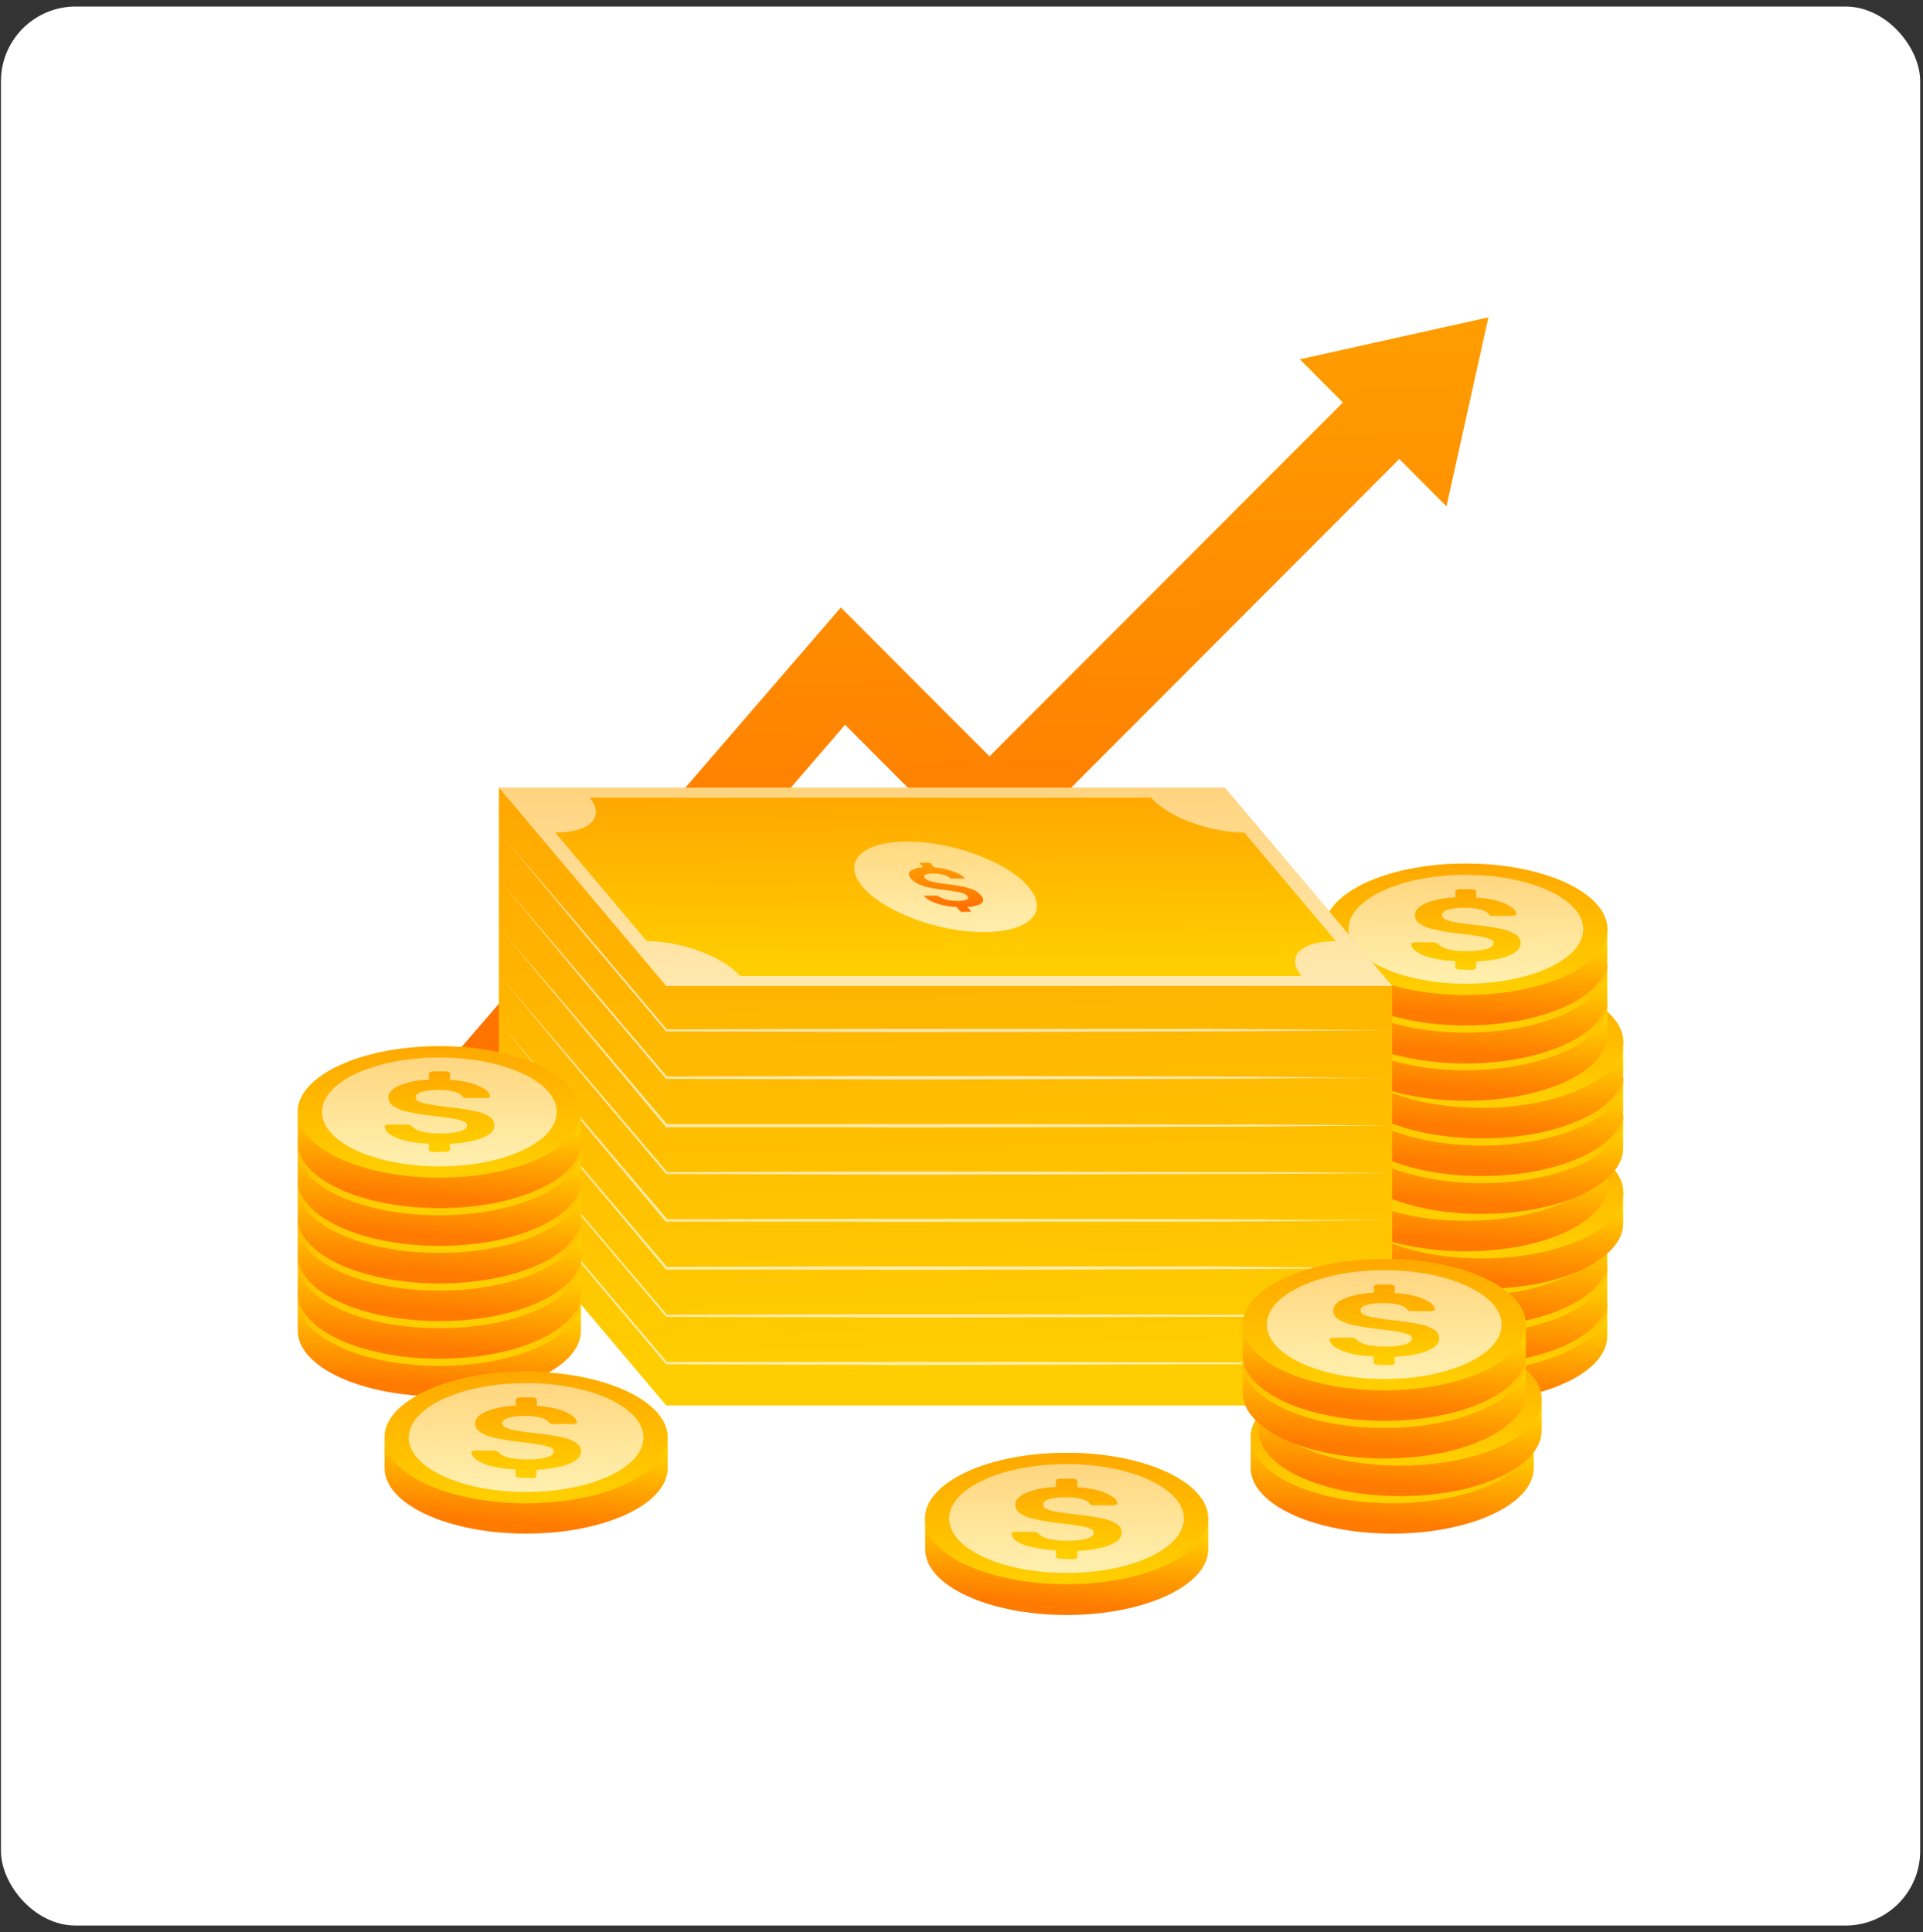
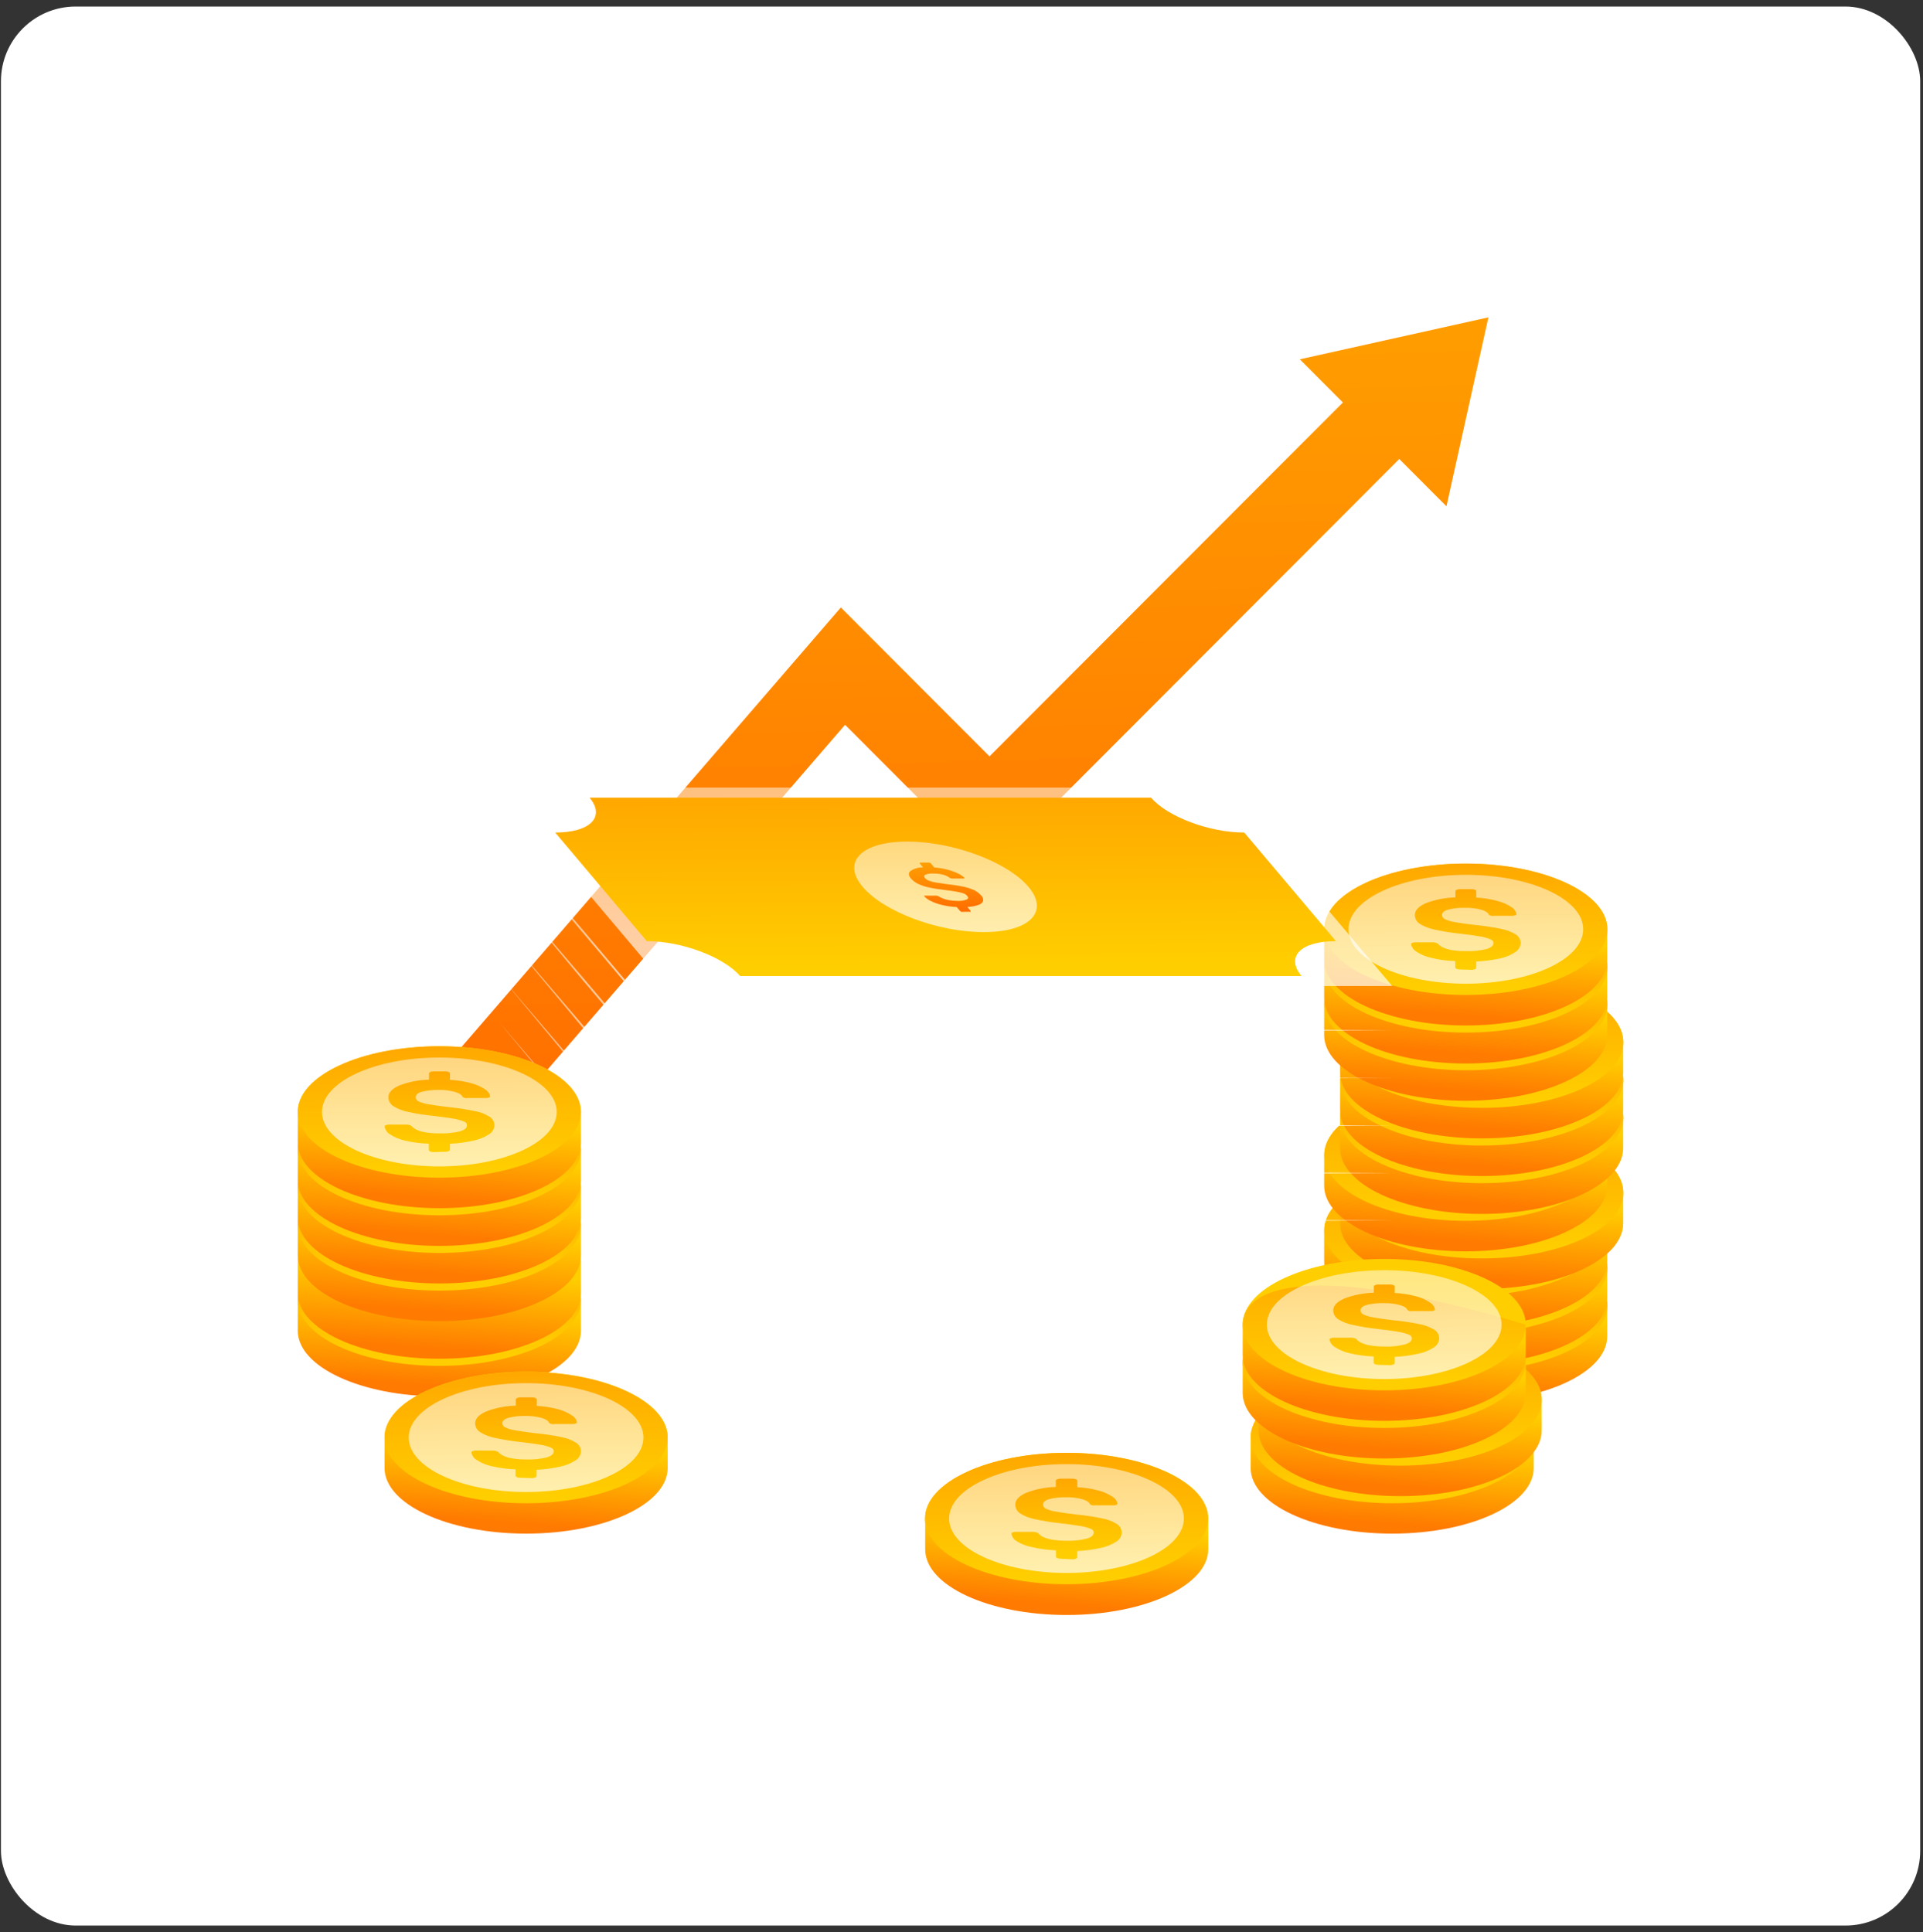
<svg xmlns="http://www.w3.org/2000/svg" width="206" height="207" viewBox="0 0 206 207" fill="none">
  <rect x="0" y="0" width="206" height="207" fill="#333333" stroke="none" />
  <rect x="0.102" y="0.701" width="205.597" height="205.597" rx="8" fill="white" />
  <g clip-path="url(#clip0_7005_199)">
    <path fill-rule="evenodd" clip-rule="evenodd" d="M139.241 38.495L159.447 34L154.951 54.242L149.897 49.176L105.999 93.152L90.528 77.653L52.825 121.341L46.355 115.749L90.075 65.083L105.999 81.035L143.855 43.12L139.241 38.495Z" fill="url(#paint0_linear_7005_199)" />
    <path d="M172.174 139.888C172.174 136 165.388 132.849 157.011 132.849C148.635 132.849 141.848 136 141.848 139.888V143.159C141.848 147.046 148.635 150.197 157.011 150.197C165.388 150.197 172.174 147.046 172.174 143.159V139.888Z" fill="url(#paint1_linear_7005_199)" />
    <path d="M157.028 146.926C165.403 146.926 172.191 143.775 172.191 139.888C172.191 136 165.403 132.849 157.028 132.849C148.654 132.849 141.865 136 141.865 139.888C141.865 143.775 148.654 146.926 157.028 146.926Z" fill="url(#paint2_linear_7005_199)" />
    <path d="M169.61 139.888C169.61 143.107 163.977 145.728 157.037 145.728C150.096 145.728 144.463 143.107 144.463 139.888C144.463 136.668 150.096 134.056 157.037 134.056C163.977 134.056 169.61 136.668 169.61 139.888Z" fill="#F4D776" />
    <path d="M156.387 144.195C156.267 144.197 156.147 144.173 156.037 144.126C155.943 144.083 155.891 144.023 155.891 143.964V143.296C155.027 143.269 154.168 143.154 153.327 142.953C152.764 142.832 152.228 142.608 151.746 142.294C151.597 142.209 151.469 142.093 151.369 141.954C151.269 141.815 151.199 141.657 151.165 141.489C151.165 141.429 151.207 141.378 151.301 141.343C151.401 141.3 151.509 141.279 151.618 141.283H153.455C153.585 141.279 153.716 141.296 153.84 141.335C153.926 141.359 154.005 141.403 154.071 141.463C154.202 141.62 154.369 141.744 154.558 141.823C154.861 141.967 155.183 142.065 155.515 142.114C156.026 142.201 156.544 142.241 157.062 142.234C157.802 142.263 158.542 142.185 159.259 142.003C159.746 141.848 159.986 141.643 159.986 141.378C159.986 141.112 159.857 141.052 159.601 140.932C159.211 140.789 158.807 140.689 158.396 140.633C157.849 140.538 157.131 140.444 156.233 140.341C155.372 140.248 154.516 140.108 153.669 139.922C153.108 139.816 152.572 139.607 152.088 139.305C151.928 139.204 151.796 139.064 151.705 138.897C151.614 138.731 151.566 138.545 151.566 138.355C151.566 137.867 151.951 137.447 152.72 137.105C153.738 136.708 154.817 136.494 155.908 136.471V135.812C155.908 135.752 155.96 135.7 156.054 135.649C156.165 135.605 156.284 135.584 156.404 135.589H157.644C157.763 135.584 157.883 135.605 157.994 135.649C158.097 135.7 158.139 135.752 158.139 135.812V136.497C158.934 136.535 159.723 136.661 160.49 136.873C161.004 137.013 161.492 137.236 161.934 137.533C162.065 137.609 162.177 137.712 162.266 137.834C162.354 137.956 162.416 138.096 162.447 138.244C162.447 138.295 162.447 138.338 162.336 138.381C162.236 138.431 162.124 138.454 162.011 138.449H160.097C159.979 138.448 159.861 138.434 159.746 138.406C159.645 138.388 159.552 138.337 159.481 138.261C159.413 138.064 159.148 137.892 158.695 137.755C158.118 137.603 157.522 137.534 156.926 137.55C156.327 137.532 155.729 137.596 155.148 137.738C154.695 137.867 154.472 138.064 154.472 138.329C154.479 138.428 154.515 138.522 154.574 138.601C154.633 138.68 154.713 138.74 154.806 138.774C155.147 138.931 155.51 139.035 155.883 139.083C156.387 139.177 157.054 139.271 157.891 139.374C158.85 139.461 159.803 139.601 160.746 139.793C161.324 139.892 161.878 140.098 162.379 140.401C162.538 140.5 162.669 140.637 162.76 140.801C162.851 140.964 162.899 141.148 162.9 141.335C162.891 141.533 162.832 141.725 162.729 141.894C162.626 142.063 162.482 142.204 162.311 142.302C161.808 142.633 161.244 142.861 160.652 142.97C159.826 143.157 158.985 143.269 158.139 143.304V143.964C158.139 144.023 158.097 144.083 157.994 144.126C157.883 144.173 157.764 144.197 157.644 144.195H156.387Z" fill="#EBB83E" />
    <path d="M172.174 135.855C172.174 131.967 165.388 128.816 157.011 128.816C148.635 128.816 141.848 131.967 141.848 135.855V139.126C141.848 143.013 148.635 146.164 157.011 146.164C165.388 146.164 172.174 143.013 172.174 139.126V135.855Z" fill="url(#paint3_linear_7005_199)" />
    <path d="M157.028 142.893C165.403 142.893 172.191 139.742 172.191 135.855C172.191 131.967 165.403 128.816 157.028 128.816C148.654 128.816 141.865 131.967 141.865 135.855C141.865 139.742 148.654 142.893 157.028 142.893Z" fill="url(#paint4_linear_7005_199)" />
    <path d="M157.028 141.686C163.972 141.686 169.602 139.075 169.602 135.854C169.602 132.634 163.972 130.023 157.028 130.023C150.084 130.023 144.455 132.634 144.455 135.854C144.455 139.075 150.084 141.686 157.028 141.686Z" fill="#F4D776" />
    <path d="M156.387 140.162C156.267 140.164 156.147 140.141 156.037 140.093C155.943 140.093 155.891 139.991 155.891 139.931V139.263C155.027 139.236 154.168 139.122 153.327 138.92C152.764 138.799 152.228 138.575 151.746 138.261C151.597 138.176 151.469 138.06 151.369 137.921C151.269 137.782 151.199 137.624 151.165 137.456C151.165 137.396 151.207 137.345 151.301 137.31C151.401 137.267 151.509 137.246 151.618 137.25H153.455C153.585 137.246 153.716 137.263 153.84 137.302C153.923 137.333 154 137.377 154.071 137.43C154.202 137.587 154.369 137.711 154.558 137.79C154.861 137.934 155.183 138.032 155.515 138.081C156.026 138.168 156.544 138.208 157.062 138.201C157.802 138.23 158.542 138.152 159.259 137.97C159.746 137.816 159.986 137.61 159.986 137.345C159.986 137.079 159.857 137.019 159.601 136.899C159.211 136.756 158.807 136.656 158.396 136.6C157.849 136.505 157.131 136.411 156.233 136.309C155.372 136.215 154.516 136.075 153.669 135.889C153.108 135.783 152.572 135.574 152.088 135.272C151.928 135.171 151.796 135.031 151.705 134.864C151.614 134.698 151.566 134.512 151.566 134.322C151.566 133.834 151.951 133.414 152.72 133.072C153.738 132.675 154.817 132.461 155.908 132.438V131.779C155.908 131.719 155.96 131.667 156.054 131.616C156.165 131.572 156.284 131.551 156.404 131.556H157.644C157.763 131.551 157.883 131.572 157.994 131.616C158.097 131.667 158.139 131.719 158.139 131.779V132.464C158.934 132.502 159.723 132.628 160.49 132.841C161.004 132.98 161.492 133.203 161.934 133.5C162.065 133.576 162.177 133.679 162.266 133.801C162.354 133.924 162.416 134.063 162.447 134.211C162.447 134.262 162.447 134.305 162.336 134.348C162.236 134.398 162.124 134.421 162.011 134.416H160.097C159.98 134.429 159.863 134.429 159.746 134.416C159.645 134.398 159.552 134.346 159.481 134.271C159.413 134.074 159.148 133.911 158.695 133.765C158.118 133.613 157.522 133.544 156.926 133.56C156.327 133.542 155.729 133.605 155.148 133.748C154.695 133.877 154.472 134.074 154.472 134.339C154.479 134.437 154.515 134.532 154.574 134.611C154.633 134.69 154.713 134.75 154.806 134.784C155.147 134.941 155.51 135.045 155.883 135.093C156.387 135.187 157.054 135.281 157.891 135.384C158.85 135.471 159.803 135.611 160.746 135.803C161.324 135.902 161.878 136.108 162.379 136.411C162.538 136.51 162.669 136.647 162.76 136.811C162.851 136.974 162.899 137.158 162.9 137.345C162.891 137.542 162.832 137.735 162.729 137.904C162.626 138.073 162.482 138.213 162.311 138.312C161.808 138.643 161.244 138.87 160.652 138.98C159.826 139.167 158.985 139.279 158.139 139.314V139.973C158.139 140.033 158.097 140.093 157.994 140.136C157.883 140.183 157.764 140.207 157.644 140.205L156.387 140.162Z" fill="#EBB83E" />
    <path d="M172.174 131.822C172.174 127.934 165.388 124.783 157.011 124.783C148.635 124.783 141.848 127.934 141.848 131.822V135.093C141.848 138.98 148.635 142.131 157.011 142.131C165.388 142.131 172.174 138.98 172.174 135.093V131.822Z" fill="url(#paint5_linear_7005_199)" />
    <path d="M157.028 138.86C165.403 138.86 172.191 135.709 172.191 131.822C172.191 127.934 165.403 124.783 157.028 124.783C148.654 124.783 141.865 127.934 141.865 131.822C141.865 135.709 148.654 138.86 157.028 138.86Z" fill="url(#paint6_linear_7005_199)" />
    <path d="M157.028 137.653C163.972 137.653 169.602 135.042 169.602 131.822C169.602 128.601 163.972 125.99 157.028 125.99C150.084 125.99 144.455 128.601 144.455 131.822C144.455 135.042 150.084 137.653 157.028 137.653Z" fill="#F4D776" />
    <path d="M156.387 136.129C156.267 136.131 156.147 136.107 156.037 136.06C155.943 136.06 155.891 135.957 155.891 135.897V135.229C155.027 135.203 154.168 135.088 153.327 134.887C152.764 134.766 152.228 134.542 151.746 134.228C151.597 134.143 151.468 134.028 151.367 133.889C151.267 133.75 151.198 133.591 151.165 133.423C151.165 133.363 151.207 133.311 151.301 133.277C151.402 133.237 151.509 133.217 151.618 133.217H153.455C153.585 133.213 153.716 133.23 153.84 133.269C153.925 133.299 154.003 133.346 154.071 133.406C154.205 133.557 154.372 133.677 154.558 133.757C154.859 133.905 155.183 134.003 155.515 134.048C156.026 134.135 156.544 134.175 157.062 134.168C157.802 134.197 158.542 134.119 159.259 133.936C159.746 133.782 159.986 133.577 159.986 133.311C159.986 133.046 159.857 132.986 159.601 132.875C159.212 132.728 158.808 132.625 158.396 132.566C157.849 132.472 157.131 132.378 156.233 132.275C155.372 132.182 154.516 132.041 153.669 131.856C153.108 131.75 152.572 131.541 152.088 131.239C151.928 131.139 151.797 131 151.706 130.836C151.615 130.671 151.567 130.486 151.566 130.297C151.566 129.801 151.951 129.381 152.72 129.038C153.737 128.641 154.817 128.43 155.908 128.413V127.746C155.908 127.686 155.96 127.634 156.054 127.583C156.165 127.538 156.284 127.518 156.404 127.523H157.644C157.763 127.518 157.883 127.538 157.994 127.583C158.097 127.634 158.139 127.686 158.139 127.746V128.431C158.934 128.468 159.723 128.595 160.49 128.807C161.004 128.947 161.492 129.169 161.934 129.467C162.065 129.543 162.177 129.646 162.266 129.768C162.354 129.89 162.416 130.03 162.447 130.177C162.447 130.229 162.447 130.272 162.336 130.314C162.236 130.365 162.124 130.388 162.011 130.383H160.097C159.98 130.396 159.863 130.396 159.746 130.383C159.645 130.364 159.552 130.313 159.481 130.237C159.413 130.04 159.148 129.878 158.695 129.732C158.118 129.58 157.522 129.51 156.926 129.527C156.327 129.509 155.729 129.572 155.148 129.715C154.695 129.843 154.472 130.04 154.472 130.306C154.479 130.404 154.515 130.499 154.574 130.578C154.633 130.657 154.713 130.717 154.806 130.751C155.147 130.908 155.51 131.012 155.883 131.059C156.387 131.154 157.054 131.248 157.891 131.35C158.85 131.437 159.803 131.577 160.746 131.77C161.324 131.868 161.878 132.075 162.379 132.378C162.538 132.477 162.669 132.614 162.76 132.777C162.851 132.941 162.899 133.124 162.9 133.311C162.891 133.509 162.832 133.702 162.729 133.871C162.626 134.04 162.482 134.18 162.311 134.279C161.808 134.61 161.244 134.837 160.652 134.947C159.826 135.134 158.985 135.246 158.139 135.281V135.94C158.139 136 158.097 136.06 157.994 136.103C157.883 136.15 157.764 136.173 157.644 136.171L156.387 136.129Z" fill="#EBB83E" />
    <path d="M173.884 127.788C173.884 123.901 167.097 120.75 158.721 120.75C150.344 120.75 143.557 123.901 143.557 127.788V131.059C143.557 134.947 150.344 138.098 158.721 138.098C167.097 138.098 173.884 134.947 173.884 131.059V127.788Z" fill="url(#paint7_linear_7005_199)" />
    <path d="M158.738 134.827C167.112 134.827 173.901 131.676 173.901 127.788C173.901 123.901 167.112 120.75 158.738 120.75C150.363 120.75 143.574 123.901 143.574 127.788C143.574 131.676 150.363 134.827 158.738 134.827Z" fill="url(#paint8_linear_7005_199)" />
    <path d="M158.738 133.62C165.682 133.62 171.311 131.009 171.311 127.788C171.311 124.568 165.682 121.957 158.738 121.957C151.794 121.957 146.164 124.568 146.164 127.788C146.164 131.009 151.794 133.62 158.738 133.62Z" fill="#F4D776" />
    <path d="M158.097 132.096C157.976 132.098 157.857 132.074 157.746 132.027C157.652 131.984 157.609 131.924 157.609 131.864V131.196C156.745 131.17 155.886 131.055 155.045 130.854C154.482 130.733 153.946 130.509 153.464 130.195C153.315 130.11 153.186 129.995 153.085 129.856C152.985 129.717 152.916 129.558 152.883 129.39C152.883 129.33 152.925 129.278 153.019 129.244C153.12 129.204 153.227 129.184 153.336 129.184H155.173C155.306 129.18 155.439 129.198 155.567 129.236C155.648 129.268 155.723 129.314 155.789 129.373C155.923 129.524 156.09 129.644 156.276 129.724C156.578 129.871 156.901 129.969 157.233 130.015C157.744 130.102 158.262 130.142 158.78 130.135C159.523 130.163 160.265 130.085 160.986 129.903C161.464 129.749 161.704 129.544 161.704 129.278C161.704 129.013 161.575 128.953 161.319 128.842C160.93 128.693 160.526 128.589 160.114 128.533C159.567 128.439 158.849 128.345 157.951 128.242C157.09 128.149 156.234 128.009 155.387 127.823C154.826 127.717 154.29 127.508 153.806 127.206C153.646 127.106 153.515 126.967 153.424 126.803C153.333 126.638 153.285 126.453 153.284 126.264C153.284 125.768 153.669 125.348 154.438 125.006C155.458 124.609 156.541 124.397 157.635 124.38V123.713C157.635 123.653 157.635 123.601 157.772 123.55C157.883 123.506 158.003 123.485 158.122 123.49H159.353C159.473 123.485 159.592 123.506 159.704 123.55C159.798 123.601 159.84 123.653 159.84 123.713V124.398C160.635 124.435 161.424 124.562 162.191 124.774C162.705 124.914 163.193 125.136 163.635 125.434C163.969 125.682 164.14 125.913 164.148 126.144C164.146 126.176 164.134 126.206 164.114 126.23C164.094 126.255 164.067 126.273 164.037 126.281C163.939 126.331 163.83 126.355 163.721 126.35H161.798C161.68 126.349 161.562 126.335 161.447 126.307C161.346 126.287 161.254 126.236 161.182 126.162C161.114 125.965 160.857 125.802 160.396 125.656C159.819 125.504 159.223 125.435 158.627 125.451C158.028 125.433 157.43 125.496 156.849 125.639C156.396 125.768 156.173 125.965 156.173 126.23C156.18 126.329 156.216 126.423 156.275 126.502C156.334 126.581 156.414 126.641 156.507 126.675C156.848 126.831 157.211 126.935 157.584 126.984C158.088 127.078 158.755 127.172 159.592 127.275C160.551 127.361 161.504 127.502 162.447 127.694C163.025 127.793 163.579 127.999 164.08 128.302C164.239 128.401 164.37 128.538 164.461 128.701C164.552 128.865 164.6 129.049 164.601 129.236C164.592 129.433 164.534 129.624 164.433 129.793C164.331 129.962 164.189 130.103 164.02 130.203C163.5 130.538 162.919 130.765 162.311 130.871C161.485 131.058 160.644 131.17 159.798 131.205V131.864C159.798 131.924 159.755 131.984 159.661 132.027C159.55 132.074 159.431 132.098 159.31 132.096H158.097Z" fill="#EBB83E" />
    <path d="M172.174 123.755C172.174 119.868 165.388 116.717 157.011 116.717C148.635 116.717 141.848 119.868 141.848 123.755V127.026C141.848 130.914 148.635 134.065 157.011 134.065C165.388 134.065 172.174 130.88 172.174 127.026V123.755Z" fill="url(#paint9_linear_7005_199)" />
    <path d="M157.028 130.794C165.403 130.794 172.191 127.643 172.191 123.755C172.191 119.868 165.403 116.717 157.028 116.717C148.654 116.717 141.865 119.868 141.865 123.755C141.865 127.643 148.654 130.794 157.028 130.794Z" fill="url(#paint10_linear_7005_199)" />
    <path d="M157.028 129.587C163.972 129.587 169.602 126.976 169.602 123.755C169.602 120.535 163.972 117.924 157.028 117.924C150.084 117.924 144.455 120.535 144.455 123.755C144.455 126.976 150.084 129.587 157.028 129.587Z" fill="#F4D776" />
    <path d="M156.387 128.062C156.267 128.065 156.147 128.041 156.037 127.994C155.943 127.994 155.891 127.9 155.891 127.831V127.163C155.027 127.137 154.168 127.022 153.327 126.821C152.764 126.7 152.228 126.476 151.746 126.162C151.597 126.077 151.468 125.962 151.367 125.823C151.267 125.684 151.198 125.525 151.165 125.357C151.165 125.297 151.207 125.254 151.301 125.211C151.402 125.171 151.509 125.151 151.618 125.151H153.455C153.586 125.144 153.717 125.165 153.84 125.211C153.926 125.236 154.005 125.28 154.071 125.34C154.205 125.491 154.372 125.611 154.558 125.691C154.86 125.838 155.183 125.939 155.515 125.99C156.027 126.069 156.545 126.107 157.062 126.102C157.802 126.131 158.542 126.053 159.259 125.87C159.746 125.716 159.986 125.511 159.986 125.254C159.986 124.997 159.857 124.92 159.601 124.809C159.212 124.662 158.808 124.559 158.396 124.5C157.849 124.406 157.131 124.312 156.233 124.209C155.372 124.116 154.516 123.975 153.669 123.79C153.108 123.684 152.572 123.475 152.088 123.173C151.928 123.073 151.797 122.934 151.706 122.77C151.615 122.605 151.567 122.42 151.566 122.231C151.566 121.735 151.951 121.315 152.72 120.972C153.739 120.58 154.818 120.369 155.908 120.347V119.688C155.908 119.62 155.96 119.568 156.054 119.525C156.163 119.475 156.284 119.451 156.404 119.457H157.644C157.764 119.45 157.885 119.474 157.994 119.525C158.097 119.525 158.139 119.62 158.139 119.688V120.364C158.934 120.402 159.723 120.529 160.49 120.741C161.004 120.881 161.492 121.103 161.934 121.401C162.065 121.477 162.177 121.58 162.266 121.702C162.354 121.824 162.416 121.964 162.447 122.111C162.445 122.143 162.433 122.173 162.413 122.197C162.393 122.222 162.366 122.24 162.336 122.248C162.236 122.299 162.124 122.322 162.011 122.317H160.097C159.98 122.33 159.863 122.33 159.746 122.317C159.645 122.298 159.552 122.247 159.481 122.171C159.413 121.974 159.148 121.812 158.695 121.666C158.118 121.514 157.522 121.444 156.926 121.461C156.327 121.443 155.729 121.506 155.148 121.649C154.695 121.777 154.472 121.974 154.472 122.24C154.479 122.338 154.515 122.433 154.574 122.512C154.633 122.59 154.713 122.651 154.806 122.685C155.147 122.842 155.51 122.946 155.883 122.993C156.387 123.087 157.054 123.182 157.891 123.284C158.85 123.375 159.803 123.515 160.746 123.704C161.324 123.802 161.878 124.008 162.379 124.312C162.538 124.411 162.669 124.548 162.76 124.711C162.851 124.874 162.899 125.058 162.9 125.245C162.891 125.443 162.832 125.636 162.729 125.805C162.626 125.974 162.482 126.114 162.311 126.213C161.808 126.544 161.244 126.771 160.652 126.881C159.826 127.068 158.985 127.18 158.139 127.215V127.874C158.139 127.943 158.097 127.994 157.994 128.037C157.883 128.084 157.764 128.107 157.644 128.105L156.387 128.062Z" fill="#EBB83E" />
    <path d="M173.884 119.748C173.884 115.86 167.097 112.709 158.721 112.709C150.344 112.709 143.557 115.86 143.557 119.748V123.019C143.557 126.906 150.344 130.057 158.721 130.057C167.097 130.057 173.884 126.881 173.884 122.993V119.748Z" fill="url(#paint11_linear_7005_199)" />
    <path d="M158.738 126.761C167.112 126.761 173.901 123.61 173.901 119.722C173.901 115.835 167.112 112.684 158.738 112.684C150.363 112.684 143.574 115.835 143.574 119.722C143.574 123.61 150.363 126.761 158.738 126.761Z" fill="url(#paint12_linear_7005_199)" />
    <path d="M158.738 125.553C165.682 125.553 171.311 122.943 171.311 119.722C171.311 116.502 165.682 113.891 158.738 113.891C151.794 113.891 146.164 116.502 146.164 119.722C146.164 122.943 151.794 125.553 158.738 125.553Z" fill="#F4D776" />
    <path d="M158.097 124.029C157.976 124.031 157.857 124.008 157.746 123.961C157.652 123.961 157.609 123.867 157.609 123.798V123.173C156.745 123.151 155.885 123.036 155.045 122.83C154.482 122.709 153.946 122.486 153.464 122.171C153.315 122.087 153.186 121.971 153.085 121.832C152.985 121.693 152.916 121.534 152.883 121.366C152.883 121.306 152.925 121.263 153.019 121.221C153.12 121.181 153.227 121.16 153.336 121.161H155.173C155.307 121.155 155.441 121.175 155.567 121.221C155.649 121.247 155.725 121.291 155.789 121.349C155.923 121.501 156.09 121.621 156.276 121.7C156.579 121.847 156.901 121.948 157.233 122C157.745 122.079 158.263 122.116 158.78 122.111C159.523 122.139 160.265 122.061 160.986 121.88C161.464 121.726 161.704 121.52 161.704 121.263C161.704 121.075 161.575 120.93 161.319 120.818C160.93 120.669 160.526 120.566 160.114 120.51C159.567 120.416 158.849 120.322 157.951 120.219C157.09 120.125 156.234 119.985 155.387 119.799C154.826 119.694 154.29 119.485 153.806 119.183C153.646 119.083 153.515 118.944 153.424 118.779C153.333 118.614 153.285 118.429 153.284 118.241C153.284 117.744 153.669 117.333 154.438 116.982C155.46 116.576 156.545 116.353 157.644 116.323V115.663C157.644 115.595 157.644 115.544 157.78 115.501C157.89 115.45 158.01 115.427 158.131 115.432H159.353C159.474 115.427 159.594 115.45 159.704 115.501C159.798 115.544 159.84 115.595 159.84 115.663V116.323C160.636 116.359 161.425 116.488 162.191 116.708C162.706 116.841 163.194 117.061 163.635 117.359C163.969 117.607 164.14 117.838 164.148 118.07C164.146 118.101 164.134 118.131 164.114 118.156C164.094 118.18 164.067 118.198 164.037 118.207C163.939 118.256 163.83 118.28 163.721 118.275H161.798C161.681 118.288 161.564 118.288 161.447 118.275C161.346 118.255 161.254 118.204 161.182 118.129C161.114 117.933 160.857 117.77 160.396 117.624C159.819 117.472 159.223 117.403 158.627 117.419C158.028 117.401 157.43 117.464 156.849 117.607C156.396 117.736 156.173 117.933 156.173 118.198C156.18 118.296 156.216 118.391 156.275 118.47C156.334 118.549 156.414 118.609 156.507 118.643C156.849 118.799 157.212 118.905 157.584 118.96C158.088 119.046 158.755 119.14 159.592 119.243C160.551 119.334 161.503 119.474 162.447 119.662C163.025 119.76 163.579 119.967 164.08 120.27C164.239 120.369 164.37 120.506 164.461 120.669C164.552 120.833 164.6 121.016 164.601 121.204C164.592 121.4 164.534 121.592 164.433 121.761C164.331 121.93 164.189 122.071 164.02 122.171C163.499 122.505 162.919 122.735 162.311 122.848C161.484 123.027 160.643 123.136 159.798 123.173V123.832C159.798 123.901 159.755 123.952 159.661 123.995C159.55 124.042 159.431 124.066 159.31 124.063L158.097 124.029Z" fill="#EBB83E" />
    <path d="M173.884 115.689C173.884 111.802 167.097 108.65 158.721 108.65C150.344 108.65 143.557 111.802 143.557 115.689V118.96C143.557 122.848 150.344 125.999 158.721 125.999C167.097 125.999 173.884 122.848 173.884 118.96V115.689Z" fill="url(#paint13_linear_7005_199)" />
    <path d="M158.738 122.728C167.112 122.728 173.901 119.577 173.901 115.689C173.901 111.802 167.112 108.651 158.738 108.651C150.363 108.651 143.574 111.802 143.574 115.689C143.574 119.577 150.363 122.728 158.738 122.728Z" fill="url(#paint14_linear_7005_199)" />
    <path d="M158.738 121.52C165.682 121.52 171.311 118.91 171.311 115.689C171.311 112.469 165.682 109.858 158.738 109.858C151.794 109.858 146.164 112.469 146.164 115.689C146.164 118.91 151.794 121.52 158.738 121.52Z" fill="#F4D776" />
    <path d="M158.097 119.996C157.976 119.998 157.857 119.975 157.746 119.928C157.652 119.885 157.609 119.834 157.609 119.765V119.097C156.745 119.075 155.885 118.96 155.045 118.755C154.482 118.633 153.946 118.41 153.464 118.095C153.315 118.011 153.186 117.896 153.085 117.757C152.985 117.618 152.916 117.459 152.883 117.291C152.883 117.231 152.925 117.188 153.019 117.145C153.12 117.105 153.227 117.085 153.336 117.085H155.173C155.307 117.079 155.441 117.099 155.567 117.145C155.649 117.171 155.725 117.215 155.789 117.273C155.925 117.425 156.091 117.548 156.276 117.633C156.581 117.772 156.903 117.87 157.233 117.924C157.745 118.008 158.262 118.045 158.78 118.035C159.523 118.063 160.265 117.986 160.986 117.804C161.464 117.65 161.704 117.445 161.704 117.188C161.704 116.999 161.575 116.854 161.319 116.742C160.93 116.594 160.526 116.49 160.114 116.434C159.567 116.34 158.849 116.246 157.951 116.143C157.09 116.049 156.234 115.909 155.387 115.723C154.826 115.618 154.29 115.409 153.806 115.107C153.646 115.007 153.515 114.868 153.424 114.703C153.333 114.539 153.285 114.353 153.284 114.165C153.284 113.668 153.669 113.257 154.438 112.906C155.459 112.513 156.541 112.302 157.635 112.281V111.622C157.635 111.553 157.635 111.502 157.772 111.459C157.881 111.409 158.002 111.385 158.122 111.391H159.353C159.474 111.385 159.594 111.409 159.704 111.459C159.798 111.459 159.84 111.553 159.84 111.622V112.298C160.636 112.334 161.425 112.464 162.191 112.684C162.706 112.817 163.194 113.037 163.635 113.334C163.969 113.583 164.14 113.814 164.148 114.045C164.146 114.077 164.134 114.107 164.114 114.131C164.094 114.156 164.067 114.174 164.037 114.182C163.939 114.232 163.83 114.255 163.721 114.251H161.798C161.68 114.25 161.562 114.235 161.447 114.208C161.346 114.188 161.254 114.137 161.182 114.062C161.114 113.865 160.857 113.703 160.396 113.557C159.819 113.405 159.223 113.335 158.627 113.352C158.028 113.334 157.43 113.397 156.849 113.54C156.396 113.668 156.173 113.865 156.173 114.131C156.18 114.229 156.216 114.324 156.275 114.403C156.334 114.482 156.414 114.542 156.507 114.576C156.849 114.731 157.212 114.838 157.584 114.893C158.088 114.979 158.755 115.073 159.592 115.175C160.551 115.266 161.503 115.407 162.447 115.595C163.025 115.693 163.579 115.9 164.08 116.203C164.239 116.302 164.37 116.439 164.461 116.602C164.552 116.766 164.6 116.949 164.601 117.136C164.592 117.333 164.534 117.525 164.433 117.694C164.331 117.862 164.189 118.004 164.02 118.104C163.499 118.438 162.919 118.668 162.311 118.78C161.484 118.96 160.643 119.069 159.798 119.106V119.748C159.798 119.817 159.755 119.868 159.661 119.911C159.55 119.958 159.431 119.981 159.31 119.979L158.097 119.996Z" fill="#EBB83E" />
    <path d="M173.884 111.656C173.884 107.769 167.097 104.617 158.721 104.617C150.344 104.617 143.557 107.769 143.557 111.656V114.927C143.557 118.815 150.344 121.966 158.721 121.966C167.097 121.966 173.884 118.815 173.884 114.927V111.656Z" fill="url(#paint15_linear_7005_199)" />
    <path d="M158.738 118.695C167.112 118.695 173.901 115.543 173.901 111.656C173.901 107.769 167.112 104.617 158.738 104.617C150.363 104.617 143.574 107.769 143.574 111.656C143.574 115.543 150.363 118.695 158.738 118.695Z" fill="url(#paint16_linear_7005_199)" />
    <path d="M158.738 117.487C165.682 117.487 171.311 114.877 171.311 111.656C171.311 108.435 165.682 105.825 158.738 105.825C151.794 105.825 146.164 108.435 146.164 111.656C146.164 114.877 151.794 117.487 158.738 117.487Z" fill="#F4D776" />
    <path d="M158.097 115.963C157.976 115.965 157.857 115.942 157.746 115.895C157.652 115.895 157.609 115.8 157.609 115.732V115.064C156.745 115.042 155.885 114.927 155.045 114.722C154.482 114.6 153.946 114.377 153.464 114.062C153.315 113.978 153.186 113.862 153.085 113.723C152.985 113.584 152.916 113.425 152.883 113.257C152.883 113.197 152.925 113.155 153.019 113.112C153.12 113.072 153.227 113.051 153.336 113.052H155.173C155.307 113.05 155.44 113.07 155.567 113.112C155.649 113.138 155.725 113.182 155.789 113.24C155.925 113.392 156.091 113.514 156.276 113.6C156.581 113.739 156.903 113.837 157.233 113.891C157.745 113.974 158.262 114.012 158.78 114.002C159.523 114.03 160.265 113.952 160.986 113.771C161.464 113.617 161.704 113.411 161.704 113.155C161.704 112.966 161.575 112.821 161.319 112.709C160.93 112.56 160.526 112.457 160.114 112.401C159.567 112.307 158.849 112.213 157.951 112.11C157.09 112.016 156.234 111.876 155.387 111.69C154.826 111.585 154.29 111.376 153.806 111.074C153.646 110.974 153.515 110.835 153.424 110.67C153.333 110.505 153.285 110.32 153.284 110.132C153.284 109.635 153.669 109.224 154.438 108.873C155.459 108.48 156.541 108.269 157.635 108.248V107.589C157.635 107.52 157.635 107.469 157.772 107.426C157.881 107.375 158.002 107.352 158.122 107.358H159.353C159.474 107.352 159.594 107.375 159.704 107.426C159.798 107.426 159.84 107.52 159.84 107.589V108.265C160.636 108.301 161.425 108.43 162.191 108.65C162.706 108.784 163.194 109.004 163.635 109.301C163.969 109.55 164.14 109.781 164.148 110.012C164.146 110.043 164.134 110.073 164.114 110.098C164.094 110.122 164.067 110.14 164.037 110.149C163.939 110.198 163.83 110.222 163.721 110.217H161.798C161.681 110.231 161.564 110.231 161.447 110.217C161.348 110.196 161.257 110.149 161.182 110.08C161.114 109.875 160.857 109.712 160.396 109.567C159.819 109.414 159.223 109.345 158.627 109.361C158.028 109.343 157.43 109.407 156.849 109.55C156.396 109.678 156.173 109.875 156.173 110.14C156.179 110.239 156.214 110.334 156.273 110.413C156.333 110.492 156.414 110.552 156.507 110.586C156.849 110.741 157.212 110.848 157.584 110.902C158.088 110.988 158.755 111.082 159.592 111.185C160.551 111.276 161.503 111.416 162.447 111.605C163.025 111.703 163.579 111.909 164.08 112.213C164.239 112.311 164.37 112.449 164.461 112.612C164.552 112.775 164.6 112.959 164.601 113.146C164.592 113.343 164.534 113.534 164.433 113.703C164.331 113.872 164.189 114.013 164.02 114.114C163.499 114.448 162.919 114.677 162.311 114.79C161.484 114.97 160.643 115.079 159.798 115.115V115.775C159.798 115.843 159.755 115.895 159.661 115.937C159.55 115.985 159.431 116.008 159.31 116.006L158.097 115.963Z" fill="#EBB83E" />
    <path d="M172.174 107.623C172.174 103.736 165.388 100.584 157.011 100.584C148.635 100.584 141.848 103.736 141.848 107.623V110.894C141.848 114.782 148.635 117.933 157.011 117.933C165.388 117.933 172.174 114.782 172.174 110.894V107.623Z" fill="url(#paint17_linear_7005_199)" />
    <path d="M157.028 114.662C165.403 114.662 172.191 111.51 172.191 107.623C172.191 103.736 165.403 100.584 157.028 100.584C148.654 100.584 141.865 103.736 141.865 107.623C141.865 111.51 148.654 114.662 157.028 114.662Z" fill="url(#paint18_linear_7005_199)" />
    <path d="M157.028 113.454C163.972 113.454 169.602 110.844 169.602 107.623C169.602 104.403 163.972 101.792 157.028 101.792C150.084 101.792 144.455 104.403 144.455 107.623C144.455 110.844 150.084 113.454 157.028 113.454Z" fill="#F4D776" />
    <path d="M156.387 111.93C156.267 111.932 156.147 111.909 156.037 111.862C155.943 111.862 155.891 111.767 155.891 111.699V111.031C155.027 111.009 154.167 110.894 153.327 110.688C152.764 110.567 152.228 110.344 151.746 110.029C151.597 109.945 151.468 109.829 151.367 109.69C151.267 109.551 151.198 109.392 151.165 109.224C151.165 109.164 151.207 109.121 151.301 109.079C151.402 109.039 151.509 109.018 151.618 109.019H153.455C153.586 109.016 153.716 109.037 153.84 109.079C153.926 109.103 154.005 109.147 154.071 109.207C154.207 109.359 154.373 109.481 154.558 109.567C154.862 109.707 155.184 109.805 155.515 109.858C156.027 109.941 156.544 109.979 157.062 109.969C157.802 109.998 158.542 109.921 159.259 109.738C159.746 109.584 159.986 109.378 159.986 109.122C159.986 108.865 159.857 108.788 159.601 108.676C159.212 108.53 158.808 108.426 158.396 108.368C157.849 108.274 157.131 108.18 156.233 108.077C155.371 107.987 154.515 107.847 153.669 107.657C153.108 107.552 152.572 107.343 152.088 107.041C151.928 106.941 151.797 106.802 151.706 106.637C151.615 106.472 151.567 106.287 151.566 106.099C151.566 105.602 151.951 105.191 152.72 104.84C153.739 104.448 154.818 104.236 155.908 104.215V103.556C155.908 103.487 155.96 103.436 156.054 103.393C156.163 103.342 156.284 103.319 156.404 103.325H157.644C157.764 103.318 157.885 103.342 157.994 103.393C158.097 103.436 158.139 103.487 158.139 103.556V104.232C158.935 104.268 159.724 104.398 160.49 104.617C161.005 104.751 161.493 104.971 161.934 105.268C162.064 105.345 162.176 105.448 162.264 105.57C162.353 105.693 162.415 105.832 162.447 105.979C162.447 106.03 162.447 106.082 162.336 106.125C162.233 106.167 162.123 106.188 162.011 106.184H160.097C159.98 106.198 159.863 106.198 159.746 106.184C159.647 106.166 159.554 106.118 159.481 106.047C159.413 105.842 159.148 105.679 158.695 105.534C158.118 105.381 157.522 105.312 156.926 105.328C156.327 105.31 155.729 105.374 155.148 105.517C154.695 105.645 154.472 105.842 154.472 106.107C154.478 106.206 154.513 106.301 154.572 106.38C154.632 106.459 154.713 106.519 154.806 106.553C155.148 106.709 155.511 106.816 155.883 106.87C156.387 106.955 157.054 107.049 157.891 107.152C158.85 107.243 159.803 107.383 160.746 107.572C161.323 107.674 161.876 107.88 162.379 108.18C162.538 108.278 162.669 108.416 162.76 108.579C162.851 108.742 162.899 108.926 162.9 109.113C162.891 109.311 162.832 109.503 162.729 109.672C162.626 109.841 162.482 109.982 162.311 110.081C161.807 110.411 161.244 110.641 160.652 110.757C159.825 110.937 158.985 111.046 158.139 111.082V111.742C158.139 111.81 158.097 111.862 157.994 111.904C157.883 111.952 157.764 111.975 157.644 111.973L156.387 111.93Z" fill="#EBB83E" />
    <path d="M172.174 103.59C172.174 99.711 165.388 96.56 157.011 96.56C148.635 96.56 141.848 99.711 141.848 103.59V106.904C141.848 110.791 148.635 113.942 157.011 113.942C165.388 113.942 172.174 110.748 172.174 106.904V103.59Z" fill="url(#paint19_linear_7005_199)" />
    <path d="M157.028 110.629C165.403 110.629 172.191 107.477 172.191 103.59C172.191 99.703 165.403 96.551 157.028 96.551C148.654 96.551 141.865 99.703 141.865 103.59C141.865 107.477 148.654 110.629 157.028 110.629Z" fill="url(#paint20_linear_7005_199)" />
    <path d="M157.028 109.421C163.972 109.421 169.602 106.81 169.602 103.59C169.602 100.369 163.972 97.758 157.028 97.758C150.084 97.758 144.455 100.369 144.455 103.59C144.455 106.81 150.084 109.421 157.028 109.421Z" fill="#F4D776" />
    <path d="M156.387 107.897C156.267 107.899 156.147 107.876 156.037 107.828C155.943 107.786 155.891 107.734 155.891 107.666V106.998C155.027 106.976 154.167 106.861 153.327 106.655C152.763 106.538 152.226 106.314 151.746 105.996C151.597 105.912 151.468 105.796 151.367 105.657C151.267 105.518 151.198 105.359 151.165 105.191C151.165 105.131 151.207 105.088 151.301 105.046C151.403 105.009 151.51 104.991 151.618 104.994H153.455C153.585 104.99 153.716 105.007 153.84 105.046C153.926 105.07 154.005 105.114 154.071 105.174C154.207 105.326 154.373 105.448 154.558 105.534C154.862 105.674 155.184 105.772 155.515 105.825C156.027 105.908 156.544 105.945 157.062 105.936C157.802 105.965 158.542 105.887 159.259 105.705C159.746 105.551 159.986 105.345 159.986 105.088C159.986 104.831 159.857 104.754 159.601 104.643C159.212 104.496 158.808 104.393 158.396 104.335C157.849 104.241 157.131 104.146 156.233 104.044C155.371 103.954 154.515 103.814 153.669 103.624C153.108 103.519 152.572 103.31 152.088 103.008C151.928 102.908 151.797 102.769 151.706 102.604C151.615 102.439 151.567 102.254 151.566 102.066C151.566 101.569 151.951 101.158 152.72 100.807C153.739 100.415 154.818 100.203 155.908 100.182V99.522C155.908 99.454 155.96 99.403 156.054 99.36C156.163 99.309 156.284 99.286 156.404 99.291H157.644C157.764 99.285 157.885 99.308 157.994 99.36C158.097 99.36 158.139 99.454 158.139 99.522V100.199C158.935 100.235 159.724 100.364 160.49 100.584C161.005 100.717 161.493 100.938 161.934 101.235C162.064 101.312 162.176 101.415 162.264 101.537C162.353 101.659 162.415 101.799 162.447 101.946C162.447 101.997 162.447 102.049 162.336 102.091C162.233 102.134 162.123 102.155 162.011 102.151H160.097C159.979 102.15 159.861 102.136 159.746 102.108C159.647 102.09 159.554 102.042 159.481 101.971C159.413 101.775 159.148 101.603 158.695 101.458C158.118 101.305 157.522 101.236 156.926 101.252C156.327 101.234 155.729 101.298 155.148 101.441C154.695 101.569 154.472 101.766 154.472 102.031C154.478 102.13 154.513 102.225 154.572 102.304C154.632 102.383 154.713 102.443 154.806 102.477C155.148 102.633 155.511 102.74 155.883 102.794C156.387 102.879 157.054 102.973 157.891 103.076C158.85 103.167 159.803 103.307 160.746 103.496C161.323 103.598 161.876 103.804 162.379 104.104C162.538 104.202 162.669 104.34 162.76 104.503C162.851 104.666 162.899 104.85 162.9 105.037C162.891 105.235 162.832 105.427 162.729 105.596C162.626 105.765 162.482 105.906 162.311 106.005C161.807 106.335 161.244 106.565 160.652 106.681C159.825 106.861 158.985 106.97 158.139 107.006V107.666C158.139 107.734 158.097 107.786 157.994 107.828C157.883 107.876 157.764 107.899 157.644 107.897H156.387Z" fill="#EBB83E" />
    <path d="M172.174 99.557C172.174 95.678 165.388 92.527 157.011 92.527C148.635 92.527 141.848 95.678 141.848 99.557V102.836C141.848 106.715 148.635 109.867 157.011 109.867C165.388 109.867 172.174 106.715 172.174 102.836V99.557Z" fill="url(#paint21_linear_7005_199)" />
    <path d="M157.028 106.596C165.403 106.596 172.191 103.444 172.191 99.557C172.191 95.67 165.403 92.518 157.028 92.518C148.654 92.518 141.865 95.67 141.865 99.557C141.865 103.444 148.654 106.596 157.028 106.596Z" fill="url(#paint22_linear_7005_199)" />
    <path d="M157.028 105.388C163.972 105.388 169.602 102.777 169.602 99.557C169.602 96.336 163.972 93.726 157.028 93.726C150.084 93.726 144.455 96.336 144.455 99.557C144.455 102.777 150.084 105.388 157.028 105.388Z" fill="url(#paint23_linear_7005_199)" />
    <path d="M156.387 103.864C156.267 103.866 156.147 103.843 156.037 103.795C155.943 103.795 155.891 103.701 155.891 103.633V102.965C155.027 102.943 154.167 102.828 153.327 102.622C152.763 102.505 152.226 102.281 151.746 101.963C151.597 101.879 151.468 101.763 151.367 101.624C151.267 101.485 151.198 101.326 151.165 101.158C151.165 101.098 151.207 101.055 151.301 101.012C151.403 100.975 151.51 100.958 151.618 100.961H153.455C153.585 100.956 153.716 100.974 153.84 101.012C153.926 101.037 154.005 101.081 154.071 101.141C154.207 101.293 154.373 101.415 154.558 101.5C154.862 101.641 155.184 101.739 155.515 101.792C156.027 101.875 156.544 101.912 157.062 101.903C157.802 101.932 158.542 101.854 159.259 101.672C159.746 101.518 159.986 101.312 159.986 101.055C159.986 100.798 159.857 100.721 159.601 100.61C159.212 100.463 158.808 100.36 158.396 100.302C157.849 100.207 157.131 100.113 156.233 100.011C155.371 99.921 154.515 99.781 153.669 99.591C153.108 99.486 152.572 99.276 152.088 98.974C151.928 98.874 151.797 98.736 151.706 98.571C151.615 98.406 151.567 98.221 151.566 98.032C151.566 97.536 151.951 97.125 152.72 96.774C153.739 96.382 154.818 96.17 155.908 96.149V95.489C155.908 95.421 155.96 95.37 156.054 95.327C156.164 95.279 156.284 95.256 156.404 95.258H157.644C157.764 95.256 157.883 95.279 157.994 95.327C158.097 95.327 158.139 95.421 158.139 95.489V96.166C158.935 96.202 159.724 96.331 160.49 96.551C161.004 96.688 161.491 96.908 161.934 97.202C162.064 97.279 162.176 97.382 162.264 97.504C162.353 97.626 162.415 97.765 162.447 97.913C162.447 97.964 162.447 98.015 162.336 98.058C162.233 98.101 162.123 98.121 162.011 98.118H160.097C159.98 98.131 159.863 98.131 159.746 98.118C159.647 98.099 159.554 98.052 159.481 97.981C159.413 97.784 159.148 97.613 158.695 97.467C158.118 97.315 157.522 97.246 156.926 97.262C156.327 97.244 155.729 97.308 155.148 97.45C154.695 97.579 154.472 97.776 154.472 98.041C154.478 98.14 154.513 98.235 154.572 98.314C154.632 98.393 154.713 98.453 154.806 98.486C155.148 98.643 155.511 98.75 155.883 98.803C156.387 98.889 157.054 98.983 157.891 99.086C158.85 99.177 159.803 99.317 160.746 99.505C161.323 99.608 161.876 99.814 162.379 100.113C162.538 100.212 162.669 100.349 162.76 100.513C162.851 100.676 162.899 100.86 162.9 101.047C162.891 101.244 162.832 101.437 162.729 101.606C162.626 101.775 162.482 101.915 162.311 102.014C161.807 102.345 161.244 102.575 160.652 102.691C159.825 102.87 158.985 102.979 158.139 103.016V103.675C158.139 103.744 158.097 103.795 157.994 103.838C157.883 103.885 157.764 103.909 157.644 103.907L156.387 103.864Z" fill="url(#paint24_linear_7005_199)" />
-     <path d="M131.206 84.383H53.441V129.33L71.374 150.583H149.139V105.636L131.206 84.383Z" fill="url(#paint25_linear_7005_199)" />
    <path d="M149.139 105.636H71.374L53.441 84.383H131.206L149.139 105.636Z" fill="url(#paint26_linear_7005_199)" />
    <path d="M143.113 100.833L133.292 89.196C129.522 89.196 125.043 87.483 123.308 85.462H63.159C64.869 87.517 63.245 89.196 59.475 89.196L69.288 100.833C73.066 100.833 77.536 102.545 79.28 104.566H139.429C137.685 102.502 139.335 100.833 143.113 100.833Z" fill="url(#paint27_linear_7005_199)" />
    <path d="M110.171 95.01C112.436 97.69 110.29 99.865 105.384 99.865C100.478 99.865 94.674 97.69 92.409 95.01C90.144 92.33 92.289 90.163 97.196 90.163C102.102 90.163 107.914 92.347 110.171 95.01Z" fill="url(#paint28_linear_7005_199)" />
    <path d="M103.213 97.69C103.14 97.706 103.064 97.706 102.991 97.69C102.93 97.673 102.876 97.637 102.837 97.588L102.478 97.177C101.96 97.153 101.444 97.082 100.939 96.962C100.529 96.87 100.131 96.732 99.751 96.551C99.48 96.429 99.234 96.258 99.025 96.046C99.025 96.046 99.025 95.986 99.025 95.96C99.072 95.944 99.123 95.944 99.17 95.96H100.136C100.215 95.947 100.296 95.947 100.375 95.96C100.441 95.977 100.504 96.003 100.563 96.038C100.703 96.127 100.852 96.202 101.008 96.26C101.219 96.346 101.44 96.406 101.666 96.44C101.948 96.493 102.234 96.519 102.521 96.517C102.875 96.543 103.23 96.494 103.563 96.372C103.734 96.277 103.76 96.149 103.615 95.986C103.501 95.854 103.353 95.756 103.187 95.704C102.925 95.62 102.656 95.558 102.384 95.515C102.042 95.455 101.615 95.395 101.085 95.335C100.555 95.275 99.956 95.173 99.503 95.079C99.105 94.994 98.718 94.865 98.349 94.693C98.051 94.555 97.785 94.353 97.572 94.102C97.315 93.794 97.298 93.537 97.52 93.323C97.92 93.051 98.396 92.913 98.879 92.929L98.537 92.518C98.537 92.518 98.537 92.441 98.537 92.416C98.584 92.399 98.636 92.399 98.683 92.416H99.35C99.423 92.404 99.498 92.404 99.572 92.416C99.634 92.435 99.69 92.471 99.734 92.518L100.085 92.938C100.573 92.972 101.056 93.052 101.529 93.178C101.912 93.277 102.285 93.415 102.64 93.589C102.88 93.697 103.099 93.844 103.29 94.025C103.3 94.039 103.306 94.055 103.306 94.073C103.306 94.09 103.3 94.106 103.29 94.12C103.29 94.12 103.23 94.12 103.153 94.12H102.145H101.939C101.861 94.102 101.787 94.073 101.717 94.034C101.517 93.882 101.287 93.774 101.042 93.717C100.699 93.628 100.345 93.585 99.991 93.589C99.7 93.568 99.409 93.609 99.136 93.709C98.965 93.786 98.956 93.906 99.093 94.077C99.205 94.201 99.346 94.296 99.503 94.351C99.741 94.441 99.987 94.507 100.238 94.548L101.452 94.728C102.136 94.796 102.709 94.89 103.162 94.984C103.567 95.068 103.963 95.194 104.341 95.361C104.635 95.5 104.897 95.698 105.111 95.944C105.193 96.019 105.254 96.115 105.288 96.222C105.323 96.328 105.329 96.442 105.307 96.551C105.254 96.655 105.18 96.745 105.088 96.816C104.996 96.887 104.89 96.937 104.777 96.962C104.405 97.09 104.016 97.159 103.623 97.168L103.974 97.579C103.974 97.579 103.974 97.656 103.974 97.682C103.949 97.692 103.923 97.697 103.897 97.697C103.87 97.697 103.844 97.692 103.82 97.682L103.213 97.69Z" fill="url(#paint29_linear_7005_199)" />
    <path d="M149.139 110.38C142.66 110.38 136.181 110.491 129.702 110.491L110.256 110.543C103.777 110.543 97.298 110.594 90.819 110.543L71.382 110.491H71.314V110.449L62.339 99.814L53.441 89.119L62.484 99.685L71.485 110.329L71.382 110.286L90.819 110.235C97.298 110.235 103.777 110.235 110.256 110.235H129.702C136.181 110.269 142.66 110.329 149.139 110.38Z" fill="url(#paint30_linear_7005_199)" />
    <path d="M149.139 115.467C142.66 115.467 136.181 115.578 129.702 115.578L110.256 115.629C103.777 115.629 97.298 115.681 90.819 115.629L71.382 115.586H71.314V115.535L62.339 104.909L53.441 94.214L62.484 104.78L71.485 115.389L71.382 115.338L90.819 115.287C97.298 115.287 103.777 115.287 110.256 115.287L129.702 115.338C136.181 115.364 142.66 115.467 149.139 115.467Z" fill="url(#paint31_linear_7005_199)" />
    <path d="M149.139 120.604C142.66 120.604 136.181 120.716 129.702 120.716L110.256 120.767C103.777 120.767 97.298 120.818 90.819 120.767H71.382H71.314V120.716L62.339 110.004L53.441 99.317L62.484 109.875L71.485 120.484L71.382 120.433H90.819C97.298 120.433 103.777 120.433 110.256 120.433L129.702 120.484C136.181 120.459 142.66 120.527 149.139 120.604Z" fill="url(#paint32_linear_7005_199)" />
    <path d="M149.139 125.665C142.66 125.708 136.181 125.776 129.702 125.776L110.256 125.827C103.777 125.827 97.298 125.879 90.819 125.827L71.382 125.776H71.314V125.725L62.339 115.107L53.441 104.412L62.484 114.978L71.485 125.579H71.382L90.819 125.528C97.298 125.528 103.777 125.528 110.256 125.528L129.702 125.579C136.181 125.553 142.66 125.622 149.139 125.665Z" fill="url(#paint33_linear_7005_199)" />
    <path d="M149.139 130.76C142.66 130.76 136.181 130.871 129.702 130.88H110.256C103.777 130.88 97.298 130.94 90.819 130.88H71.382H71.314L62.339 120.202L53.441 109.473L62.484 120.039L71.485 130.64H71.382L90.819 130.589C97.298 130.589 103.777 130.589 110.256 130.589L129.702 130.631C136.181 130.648 142.66 130.726 149.139 130.76Z" fill="url(#paint34_linear_7005_199)" />
    <path d="M149.139 135.863C142.66 135.863 136.181 135.975 129.702 135.975L110.256 136.026C103.777 136.026 97.298 136.077 90.819 136.026L71.382 136.017H71.314V135.975L62.339 125.297L53.441 114.61L62.484 125.177L71.485 135.786L71.382 135.735L90.819 135.683C97.298 135.683 103.777 135.683 110.256 135.683H129.702C136.181 135.752 142.66 135.82 149.139 135.863Z" fill="url(#paint35_linear_7005_199)" />
    <path d="M149.139 140.958C142.66 141.001 136.181 141.069 129.702 141.069L110.256 141.121C103.777 141.121 97.298 141.172 90.819 141.121L71.382 141.078H71.314V141.026L62.339 130.391L53.441 119.748L62.484 130.306L71.485 140.915L71.382 140.864L90.819 140.812C97.298 140.812 103.777 140.812 110.256 140.812L129.702 140.864C136.181 140.847 142.66 140.915 149.139 140.958Z" fill="url(#paint36_linear_7005_199)" />
    <path d="M149.139 146.053C142.66 146.053 136.181 146.164 129.702 146.164L110.256 146.216C103.777 146.216 97.298 146.267 90.819 146.216L71.382 146.164H71.314V146.113L62.339 135.486L53.441 124.8L62.484 135.358L71.485 145.967L71.382 145.916H90.819C97.298 145.916 103.777 145.916 110.256 145.916L129.702 145.967C136.181 145.942 142.66 146.01 149.139 146.053Z" fill="url(#paint37_linear_7005_199)" />
    <path d="M62.236 139.297C62.236 135.409 55.441 132.258 47.073 132.258C38.705 132.258 31.901 135.409 31.901 139.297V142.568C31.901 146.455 38.696 149.606 47.073 149.606C55.449 149.606 62.236 146.455 62.236 142.568V139.297Z" fill="url(#paint38_linear_7005_199)" />
    <path d="M47.064 146.336C55.439 146.336 62.228 143.184 62.228 139.297C62.228 135.41 55.439 132.258 47.064 132.258C38.69 132.258 31.901 135.41 31.901 139.297C31.901 143.184 38.69 146.336 47.064 146.336Z" fill="url(#paint39_linear_7005_199)" />
    <path d="M47.064 145.128C54.008 145.128 59.638 142.517 59.638 139.297C59.638 136.076 54.008 133.466 47.064 133.466C40.12 133.466 34.491 136.076 34.491 139.297C34.491 142.517 40.12 145.128 47.064 145.128Z" fill="#F4D776" />
    <path d="M46.432 143.595C46.311 143.602 46.191 143.578 46.081 143.527C45.987 143.527 45.936 143.433 45.936 143.364V142.696C45.072 142.673 44.213 142.561 43.372 142.362C42.808 142.235 42.27 142.012 41.782 141.703C41.634 141.615 41.507 141.497 41.407 141.357C41.306 141.217 41.236 141.058 41.201 140.889C41.201 140.829 41.252 140.787 41.337 140.744C41.442 140.707 41.552 140.69 41.662 140.692H43.491C43.624 140.688 43.757 140.705 43.885 140.744C43.967 140.77 44.043 140.814 44.107 140.872C44.247 141.02 44.412 141.142 44.594 141.232C44.898 141.374 45.22 141.472 45.551 141.523C46.063 141.606 46.581 141.643 47.099 141.634C47.841 141.663 48.584 141.586 49.304 141.403C49.782 141.258 50.022 141.044 50.022 140.787C50.022 140.53 49.894 140.453 49.646 140.341C49.256 140.195 48.852 140.091 48.44 140.033C47.885 139.939 47.167 139.845 46.269 139.742C45.407 139.654 44.551 139.517 43.705 139.331C43.145 139.227 42.611 139.015 42.132 138.706C41.971 138.607 41.838 138.469 41.746 138.304C41.653 138.139 41.604 137.953 41.602 137.764C41.602 137.276 41.987 136.856 42.756 136.514C43.776 136.114 44.858 135.899 45.953 135.88V135.221C45.953 135.152 46.004 135.101 46.098 135.058C46.209 135.011 46.328 134.988 46.449 134.99H47.705C47.826 134.988 47.945 135.011 48.056 135.058C48.15 135.058 48.201 135.152 48.201 135.221V135.897C48.996 135.938 49.785 136.068 50.552 136.283C51.063 136.419 51.548 136.639 51.988 136.933C52.12 137.01 52.235 137.113 52.325 137.237C52.415 137.361 52.478 137.503 52.509 137.653C52.509 137.695 52.466 137.747 52.389 137.79C52.291 137.836 52.182 137.857 52.073 137.85H50.158C50.042 137.859 49.925 137.859 49.808 137.85C49.705 137.828 49.61 137.777 49.535 137.704C49.466 137.507 49.21 137.336 48.757 137.199C48.178 137.039 47.579 136.966 46.979 136.985C46.38 136.968 45.782 137.031 45.201 137.173C44.757 137.302 44.534 137.499 44.534 137.773C44.541 137.87 44.574 137.964 44.632 138.043C44.69 138.121 44.768 138.182 44.859 138.218C45.206 138.367 45.571 138.47 45.945 138.526C46.44 138.612 47.116 138.706 47.953 138.809C48.911 138.9 49.864 139.04 50.808 139.228C51.382 139.33 51.932 139.536 52.432 139.836C52.592 139.934 52.724 140.071 52.817 140.235C52.91 140.398 52.959 140.582 52.962 140.77C52.953 140.969 52.894 141.162 52.791 141.332C52.688 141.503 52.544 141.645 52.372 141.746C51.864 142.067 51.303 142.293 50.714 142.414C49.888 142.596 49.047 142.705 48.201 142.739V143.398C48.201 143.467 48.15 143.518 48.056 143.561C47.946 143.612 47.826 143.636 47.705 143.63L46.432 143.595Z" fill="#EBB83E" />
    <path d="M62.236 135.264C62.236 131.376 55.441 128.225 47.073 128.225C38.705 128.225 31.901 131.376 31.901 135.264V138.535C31.901 142.422 38.696 145.573 47.073 145.573C55.449 145.573 62.236 142.422 62.236 138.535V135.264Z" fill="url(#paint40_linear_7005_199)" />
-     <path d="M47.064 142.302C55.439 142.302 62.228 139.151 62.228 135.264C62.228 131.376 55.439 128.225 47.064 128.225C38.69 128.225 31.901 131.376 31.901 135.264C31.901 139.151 38.69 142.302 47.064 142.302Z" fill="url(#paint41_linear_7005_199)" />
    <path d="M47.064 141.095C54.008 141.095 59.638 138.484 59.638 135.264C59.638 132.043 54.008 129.432 47.064 129.432C40.12 129.432 34.491 132.043 34.491 135.264C34.491 138.484 40.12 141.095 47.064 141.095Z" fill="#F4D776" />
    <path d="M46.432 139.562C46.311 139.569 46.191 139.545 46.081 139.494C45.987 139.494 45.936 139.4 45.936 139.331V138.663C45.072 138.64 44.213 138.528 43.372 138.329C42.808 138.202 42.27 137.979 41.782 137.67C41.634 137.582 41.507 137.464 41.407 137.324C41.306 137.184 41.236 137.025 41.201 136.856C41.201 136.796 41.252 136.754 41.337 136.711C41.442 136.674 41.552 136.657 41.662 136.659H43.491C43.624 136.655 43.757 136.672 43.885 136.711C43.967 136.737 44.043 136.781 44.107 136.839C44.247 136.987 44.412 137.109 44.594 137.199C44.898 137.341 45.22 137.439 45.551 137.49C46.063 137.573 46.581 137.61 47.099 137.601C47.841 137.63 48.584 137.553 49.304 137.37C49.782 137.225 50.022 137.011 50.022 136.754C50.022 136.497 49.894 136.42 49.646 136.308C49.256 136.162 48.852 136.058 48.44 136C47.885 135.906 47.167 135.812 46.269 135.709C45.407 135.621 44.551 135.484 43.705 135.298C43.147 135.193 42.614 134.984 42.132 134.681C41.972 134.58 41.839 134.44 41.747 134.274C41.654 134.108 41.605 133.921 41.602 133.731C41.602 133.243 41.987 132.823 42.756 132.481C43.776 132.08 44.858 131.866 45.953 131.847V131.188C45.953 131.119 46.004 131.068 46.098 131.025C46.209 130.978 46.328 130.955 46.449 130.957H47.705C47.826 130.955 47.945 130.978 48.056 131.025C48.15 131.068 48.201 131.119 48.201 131.188V131.864C48.996 131.91 49.784 132.039 50.552 132.25C51.063 132.386 51.548 132.606 51.988 132.9C52.12 132.977 52.235 133.08 52.325 133.204C52.415 133.328 52.478 133.47 52.509 133.62C52.509 133.671 52.466 133.714 52.389 133.757C52.291 133.803 52.182 133.824 52.073 133.817H50.158C50.042 133.83 49.925 133.83 49.808 133.817C49.705 133.795 49.61 133.744 49.535 133.671C49.466 133.474 49.21 133.303 48.757 133.166C48.178 133.006 47.579 132.933 46.979 132.952C46.38 132.935 45.782 132.998 45.201 133.14C44.757 133.269 44.534 133.466 44.534 133.74C44.541 133.837 44.574 133.931 44.632 134.01C44.69 134.088 44.768 134.149 44.859 134.185C45.206 134.334 45.571 134.437 45.945 134.493C46.44 134.579 47.116 134.673 47.953 134.776C49.116 134.904 50.073 135.041 50.808 135.195C51.382 135.297 51.932 135.503 52.432 135.803C52.592 135.901 52.724 136.038 52.817 136.202C52.91 136.365 52.959 136.549 52.962 136.737C52.953 136.936 52.895 137.129 52.792 137.3C52.688 137.471 52.544 137.612 52.372 137.713C51.864 138.034 51.303 138.26 50.714 138.381C49.888 138.563 49.047 138.672 48.201 138.706V139.365C48.201 139.434 48.15 139.485 48.056 139.528C47.946 139.579 47.826 139.603 47.705 139.597L46.432 139.562Z" fill="#EBB83E" />
    <path d="M62.236 131.23C62.236 127.343 55.441 124.192 47.073 124.192C38.705 124.192 31.901 127.343 31.901 131.23V134.501C31.901 138.389 38.696 141.54 47.073 141.54C55.449 141.54 62.236 138.389 62.236 134.501V131.23Z" fill="url(#paint42_linear_7005_199)" />
    <path d="M47.064 138.269C55.439 138.269 62.228 135.118 62.228 131.231C62.228 127.343 55.439 124.192 47.064 124.192C38.69 124.192 31.901 127.343 31.901 131.231C31.901 135.118 38.69 138.269 47.064 138.269Z" fill="url(#paint43_linear_7005_199)" />
    <path d="M47.064 137.062C54.008 137.062 59.638 134.451 59.638 131.231C59.638 128.01 54.008 125.399 47.064 125.399C40.12 125.399 34.491 128.01 34.491 131.231C34.491 134.451 40.12 137.062 47.064 137.062Z" fill="#F4D776" />
    <path d="M46.432 135.529C46.311 135.536 46.191 135.512 46.081 135.461C45.987 135.418 45.936 135.366 45.936 135.298V134.63C45.072 134.607 44.213 134.495 43.372 134.296C42.808 134.169 42.27 133.946 41.782 133.637C41.63 133.544 41.499 133.419 41.399 133.272C41.298 133.124 41.231 132.957 41.201 132.78C41.201 132.729 41.252 132.678 41.337 132.635C41.442 132.598 41.552 132.581 41.662 132.584H43.491C43.624 132.579 43.757 132.596 43.885 132.635C43.967 132.661 44.043 132.705 44.107 132.763C44.247 132.911 44.412 133.033 44.594 133.123C44.898 133.265 45.22 133.363 45.551 133.414C46.063 133.497 46.581 133.535 47.099 133.525C47.84 133.552 48.582 133.477 49.304 133.303C49.782 133.149 50.022 132.935 50.022 132.678C50.022 132.421 49.894 132.344 49.646 132.233C49.256 132.086 48.852 131.982 48.44 131.924C47.885 131.83 47.167 131.736 46.269 131.633C45.407 131.545 44.551 131.408 43.705 131.222C43.147 131.117 42.614 130.908 42.132 130.606C41.971 130.505 41.838 130.365 41.746 130.198C41.653 130.032 41.604 129.845 41.602 129.655C41.602 129.167 41.987 128.747 42.756 128.405C43.776 128.005 44.858 127.79 45.953 127.771V127.112C45.953 127.043 46.004 126.992 46.098 126.949C46.209 126.902 46.328 126.879 46.449 126.881H47.705C47.826 126.879 47.945 126.902 48.056 126.949C48.15 126.949 48.201 127.043 48.201 127.112V127.788C48.996 127.834 49.784 127.963 50.552 128.174C51.063 128.31 51.548 128.53 51.988 128.824C52.12 128.901 52.235 129.004 52.325 129.128C52.415 129.252 52.478 129.394 52.509 129.544C52.509 129.595 52.466 129.638 52.389 129.681C52.291 129.727 52.182 129.748 52.073 129.741H50.158C50.042 129.754 49.925 129.754 49.808 129.741C49.705 129.719 49.61 129.668 49.535 129.595C49.466 129.398 49.21 129.227 48.757 129.09C48.178 128.93 47.579 128.857 46.979 128.876C46.381 128.863 45.783 128.926 45.201 129.064C44.757 129.193 44.534 129.39 44.534 129.664C44.539 129.761 44.573 129.856 44.631 129.935C44.688 130.014 44.768 130.074 44.859 130.109C45.206 130.258 45.571 130.361 45.945 130.417C46.44 130.503 47.116 130.597 47.953 130.7C48.911 130.794 49.864 130.937 50.808 131.128C51.382 131.224 51.933 131.427 52.432 131.727C52.592 131.825 52.724 131.963 52.817 132.126C52.91 132.289 52.959 132.473 52.962 132.661C52.953 132.86 52.895 133.054 52.792 133.224C52.688 133.395 52.544 133.537 52.372 133.637C51.864 133.958 51.303 134.184 50.714 134.305C49.888 134.487 49.047 134.596 48.201 134.63V135.289C48.201 135.358 48.15 135.409 48.056 135.452C47.946 135.503 47.826 135.527 47.705 135.521L46.432 135.529Z" fill="#EBB83E" />
    <path d="M62.236 127.198C62.236 123.31 55.441 120.159 47.073 120.159C38.705 120.159 31.901 123.31 31.901 127.198V130.469C31.901 134.356 38.696 137.507 47.073 137.507C55.449 137.507 62.236 134.356 62.236 130.469V127.198Z" fill="url(#paint44_linear_7005_199)" />
    <path d="M47.064 134.236C55.439 134.236 62.228 131.085 62.228 127.198C62.228 123.31 55.439 120.159 47.064 120.159C38.69 120.159 31.901 123.31 31.901 127.198C31.901 131.085 38.69 134.236 47.064 134.236Z" fill="url(#paint45_linear_7005_199)" />
    <path d="M47.064 133.029C54.008 133.029 59.638 130.418 59.638 127.197C59.638 123.977 54.008 121.366 47.064 121.366C40.12 121.366 34.491 123.977 34.491 127.197C34.491 130.418 40.12 133.029 47.064 133.029Z" fill="#F4D776" />
    <path d="M46.432 131.496C46.312 131.501 46.193 131.48 46.081 131.436C45.987 131.385 45.936 131.333 45.936 131.273V130.597C45.072 130.573 44.213 130.462 43.372 130.263C42.808 130.136 42.27 129.913 41.782 129.604C41.63 129.511 41.499 129.386 41.399 129.239C41.298 129.091 41.231 128.923 41.201 128.747C41.201 128.696 41.252 128.645 41.337 128.602C41.442 128.565 41.552 128.548 41.662 128.55H43.491C43.624 128.546 43.757 128.563 43.885 128.602C43.967 128.628 44.043 128.672 44.107 128.73C44.247 128.878 44.412 129 44.594 129.09C44.898 129.232 45.22 129.33 45.551 129.381C46.063 129.464 46.581 129.501 47.099 129.492C47.84 129.519 48.582 129.444 49.304 129.27C49.782 129.116 50.022 128.91 50.022 128.645C50.022 128.379 49.894 128.311 49.646 128.199C49.256 128.053 48.852 127.949 48.44 127.891C47.885 127.805 47.167 127.703 46.269 127.6C45.407 127.512 44.551 127.375 43.705 127.189C43.147 127.084 42.614 126.874 42.132 126.572C41.971 126.471 41.838 126.331 41.746 126.165C41.653 125.999 41.604 125.812 41.602 125.622C41.602 125.134 41.987 124.714 42.756 124.372C43.777 123.976 44.859 123.761 45.953 123.738V123.079C45.953 123.01 46.004 122.959 46.098 122.916C46.209 122.869 46.328 122.845 46.449 122.848H47.705C47.826 122.845 47.945 122.869 48.056 122.916C48.15 122.916 48.201 123.01 48.201 123.079V123.755C48.996 123.8 49.784 123.93 50.552 124.141C51.063 124.277 51.548 124.497 51.988 124.791C52.12 124.868 52.235 124.971 52.325 125.095C52.415 125.219 52.478 125.361 52.509 125.511C52.509 125.562 52.466 125.605 52.389 125.648C52.291 125.694 52.182 125.714 52.073 125.708H50.158C50.042 125.721 49.925 125.721 49.808 125.708C49.705 125.686 49.61 125.635 49.535 125.562C49.466 125.365 49.21 125.194 48.757 125.057C48.178 124.896 47.579 124.824 46.979 124.843C46.381 124.83 45.783 124.893 45.201 125.031C44.757 125.159 44.534 125.356 44.534 125.63C44.539 125.728 44.573 125.822 44.631 125.901C44.688 125.98 44.768 126.041 44.859 126.076C45.206 126.225 45.571 126.328 45.945 126.384C46.44 126.47 47.116 126.572 47.953 126.667C48.911 126.761 49.864 126.903 50.808 127.095C51.382 127.191 51.933 127.394 52.432 127.694C52.592 127.792 52.724 127.929 52.817 128.093C52.91 128.256 52.959 128.44 52.962 128.627C52.953 128.827 52.895 129.02 52.792 129.191C52.688 129.362 52.544 129.503 52.372 129.604C51.864 129.925 51.303 130.151 50.714 130.271C49.888 130.454 49.047 130.563 48.201 130.597V131.265C48.201 131.325 48.15 131.376 48.056 131.427C47.944 131.472 47.825 131.492 47.705 131.487L46.432 131.496Z" fill="#EBB83E" />
    <path d="M62.236 123.173C62.236 119.286 55.441 116.135 47.073 116.135C38.705 116.135 31.901 119.286 31.901 123.173V126.444C31.901 130.332 38.696 133.483 47.073 133.483C55.449 133.483 62.236 130.332 62.236 126.444V123.173Z" fill="url(#paint46_linear_7005_199)" />
    <path d="M47.064 130.203C55.439 130.203 62.228 127.052 62.228 123.165C62.228 119.277 55.439 116.126 47.064 116.126C38.69 116.126 31.901 119.277 31.901 123.165C31.901 127.052 38.69 130.203 47.064 130.203Z" fill="url(#paint47_linear_7005_199)" />
    <path d="M47.064 128.996C54.008 128.996 59.638 126.385 59.638 123.165C59.638 119.944 54.008 117.333 47.064 117.333C40.12 117.333 34.491 119.944 34.491 123.165C34.491 126.385 40.12 128.996 47.064 128.996Z" fill="#F4D776" />
    <path d="M46.432 127.455C46.312 127.459 46.193 127.439 46.081 127.395C45.987 127.343 45.936 127.292 45.936 127.232V126.598C45.072 126.575 44.213 126.463 43.372 126.264C42.808 126.137 42.27 125.914 41.782 125.605C41.633 125.518 41.505 125.401 41.405 125.26C41.304 125.12 41.235 124.96 41.201 124.792C41.201 124.74 41.252 124.689 41.337 124.654C41.44 124.611 41.551 124.59 41.662 124.595H43.491C43.624 124.59 43.757 124.607 43.885 124.646C43.967 124.672 44.043 124.716 44.107 124.774C44.247 124.922 44.412 125.044 44.594 125.134C44.898 125.276 45.22 125.374 45.551 125.425C46.063 125.508 46.581 125.546 47.099 125.536C47.84 125.563 48.582 125.488 49.304 125.314C49.782 125.16 50.022 124.954 50.022 124.689C50.022 124.423 49.894 124.355 49.646 124.243C49.256 124.097 48.852 123.994 48.44 123.935C47.885 123.85 47.167 123.747 46.269 123.644C45.407 123.556 44.551 123.419 43.705 123.233C43.147 123.128 42.614 122.919 42.132 122.617C41.971 122.516 41.838 122.376 41.746 122.209C41.653 122.043 41.604 121.856 41.602 121.666C41.602 121.178 41.987 120.758 42.756 120.416C43.777 120.02 44.859 119.805 45.953 119.782V119.123C45.953 119.063 46.004 119.003 46.098 118.96C46.209 118.913 46.328 118.89 46.449 118.892H47.705C47.826 118.89 47.945 118.913 48.056 118.96C48.15 119.003 48.201 119.063 48.201 119.123V119.748C48.996 119.793 49.784 119.922 50.552 120.133C51.063 120.27 51.548 120.49 51.988 120.784C52.12 120.86 52.235 120.964 52.325 121.088C52.415 121.212 52.478 121.353 52.509 121.503C52.509 121.555 52.466 121.598 52.389 121.64C52.291 121.687 52.182 121.707 52.073 121.7H50.158C50.042 121.714 49.925 121.714 49.808 121.7C49.705 121.678 49.61 121.628 49.535 121.555C49.466 121.358 49.21 121.187 48.757 121.05C48.178 120.889 47.579 120.817 46.979 120.836C46.381 120.823 45.783 120.886 45.201 121.024C44.757 121.152 44.534 121.349 44.534 121.623C44.539 121.721 44.573 121.815 44.631 121.894C44.688 121.973 44.768 122.034 44.859 122.069C45.205 122.221 45.57 122.325 45.945 122.377C46.44 122.462 47.116 122.565 47.953 122.659C48.911 122.753 49.864 122.896 50.808 123.088C51.384 123.182 51.936 123.388 52.432 123.695C52.592 123.791 52.725 123.926 52.818 124.088C52.911 124.25 52.961 124.433 52.962 124.62C52.953 124.819 52.895 125.013 52.792 125.184C52.688 125.354 52.544 125.496 52.372 125.596C51.864 125.917 51.303 126.144 50.714 126.264C49.888 126.451 49.047 126.56 48.201 126.59V127.258C48.201 127.318 48.15 127.369 48.056 127.42C47.944 127.465 47.825 127.485 47.705 127.48L46.432 127.455Z" fill="#EBB83E" />
    <path d="M62.236 119.131C62.236 115.244 55.441 112.093 47.073 112.093C38.705 112.093 31.901 115.244 31.901 119.131V122.402C31.901 126.29 38.696 129.441 47.073 129.441C55.449 129.441 62.236 126.29 62.236 122.402V119.131Z" fill="url(#paint48_linear_7005_199)" />
    <path d="M47.064 126.17C55.439 126.17 62.228 123.019 62.228 119.131C62.228 115.244 55.439 112.093 47.064 112.093C38.69 112.093 31.901 115.244 31.901 119.131C31.901 123.019 38.69 126.17 47.064 126.17Z" fill="url(#paint49_linear_7005_199)" />
    <path d="M47.064 124.963C54.008 124.963 59.638 122.352 59.638 119.131C59.638 115.911 54.008 113.3 47.064 113.3C40.12 113.3 34.491 115.911 34.491 119.131C34.491 122.352 40.12 124.963 47.064 124.963Z" fill="url(#paint50_linear_7005_199)" />
    <path d="M46.432 123.43C46.312 123.435 46.193 123.414 46.081 123.37C45.987 123.318 45.936 123.267 45.936 123.207V122.531C45.072 122.507 44.213 122.395 43.372 122.197C42.807 122.074 42.269 121.85 41.782 121.537C41.629 121.446 41.497 121.322 41.397 121.174C41.296 121.026 41.229 120.858 41.201 120.681C41.201 120.63 41.252 120.578 41.337 120.544C41.44 120.501 41.551 120.48 41.662 120.484H43.491C43.624 120.48 43.757 120.497 43.885 120.536C43.967 120.562 44.043 120.606 44.107 120.664C44.247 120.812 44.412 120.934 44.594 121.024C44.898 121.165 45.22 121.263 45.551 121.315C46.063 121.398 46.581 121.435 47.099 121.426C47.84 121.453 48.582 121.378 49.304 121.203C49.782 121.049 50.022 120.844 50.022 120.578C50.022 120.313 49.894 120.244 49.646 120.133C49.256 119.987 48.852 119.883 48.44 119.825C47.885 119.739 47.167 119.636 46.269 119.534C45.407 119.446 44.551 119.309 43.705 119.123C43.147 119.017 42.614 118.808 42.132 118.506C41.971 118.405 41.838 118.265 41.746 118.099C41.653 117.933 41.604 117.746 41.602 117.556C41.602 117.068 41.987 116.648 42.756 116.306C43.777 115.91 44.859 115.695 45.953 115.672V115.013C45.953 114.953 46.004 114.893 46.098 114.85C46.209 114.803 46.328 114.779 46.449 114.781H47.705C47.826 114.779 47.945 114.803 48.056 114.85C48.15 114.85 48.201 114.953 48.201 115.013V115.689C48.996 115.734 49.784 115.863 50.552 116.074C51.063 116.211 51.548 116.431 51.988 116.725C52.12 116.801 52.235 116.905 52.325 117.029C52.415 117.153 52.478 117.294 52.509 117.444C52.509 117.496 52.466 117.539 52.389 117.581C52.291 117.628 52.182 117.648 52.073 117.641H50.158C50.042 117.655 49.925 117.655 49.808 117.641C49.705 117.619 49.61 117.569 49.535 117.496C49.466 117.299 49.21 117.128 48.757 116.991C48.178 116.83 47.579 116.758 46.979 116.777C46.381 116.764 45.783 116.827 45.201 116.965C44.757 117.093 44.534 117.29 44.534 117.564C44.539 117.662 44.573 117.756 44.631 117.835C44.688 117.914 44.768 117.975 44.859 118.01C45.205 118.162 45.57 118.266 45.945 118.318C46.44 118.403 47.116 118.506 47.953 118.6C48.911 118.694 49.864 118.837 50.808 119.029C51.384 119.123 51.936 119.329 52.432 119.636C52.592 119.733 52.724 119.868 52.817 120.03C52.91 120.192 52.96 120.375 52.962 120.561C52.953 120.76 52.895 120.954 52.792 121.125C52.688 121.295 52.544 121.437 52.372 121.537C51.864 121.858 51.303 122.085 50.714 122.205C49.888 122.391 49.047 122.503 48.201 122.539V123.173C48.201 123.233 48.15 123.284 48.056 123.336C47.944 123.38 47.825 123.4 47.705 123.396L46.432 123.43Z" fill="url(#paint51_linear_7005_199)" />
    <path d="M164.302 153.999C164.302 150.112 157.515 146.96 149.139 146.96C140.762 146.96 133.976 150.112 133.976 153.999V157.27C133.976 161.158 140.762 164.309 149.139 164.309C157.515 164.309 164.302 161.158 164.302 157.27V153.999Z" fill="url(#paint52_linear_7005_199)" />
    <path d="M149.139 161.055C157.513 161.055 164.302 157.903 164.302 154.016C164.302 150.129 157.513 146.978 149.139 146.978C140.764 146.978 133.976 150.129 133.976 154.016C133.976 157.903 140.764 161.055 149.139 161.055Z" fill="url(#paint53_linear_7005_199)" />
    <path d="M149.139 159.848C156.083 159.848 161.712 157.237 161.712 154.016C161.712 150.796 156.083 148.185 149.139 148.185C142.195 148.185 136.565 150.796 136.565 154.016C136.565 157.237 142.195 159.848 149.139 159.848Z" fill="#F4D776" />
    <path d="M148.498 158.323C148.377 158.325 148.258 158.302 148.147 158.255C148.053 158.212 148.011 158.152 148.011 158.092V157.424C147.147 157.394 146.288 157.279 145.446 157.082C144.883 156.96 144.348 156.737 143.865 156.422C143.717 156.337 143.588 156.221 143.488 156.083C143.388 155.944 143.318 155.785 143.284 155.617C143.284 155.558 143.326 155.506 143.421 155.472C143.52 155.428 143.628 155.408 143.737 155.412H145.575C145.705 155.407 145.835 155.425 145.959 155.463C146.045 155.488 146.124 155.532 146.19 155.592C146.326 155.744 146.492 155.866 146.677 155.951C146.98 156.095 147.303 156.193 147.634 156.243C148.145 156.329 148.663 156.37 149.182 156.362C149.921 156.392 150.661 156.314 151.378 156.131C151.865 155.977 152.105 155.772 152.105 155.506C152.105 155.241 151.977 155.172 151.72 155.061C151.332 154.912 150.927 154.811 150.515 154.761C149.968 154.667 149.25 154.564 148.352 154.47C147.491 154.376 146.635 154.236 145.788 154.05C145.227 153.945 144.691 153.736 144.207 153.434C144.047 153.333 143.915 153.192 143.824 153.026C143.733 152.86 143.685 152.673 143.685 152.483C143.685 151.995 144.07 151.576 144.839 151.233C145.86 150.836 146.942 150.622 148.036 150.6V149.94C148.036 149.88 148.036 149.82 148.173 149.778C148.284 149.73 148.403 149.707 148.523 149.709H149.78C149.9 149.707 150.02 149.73 150.13 149.778C150.233 149.778 150.276 149.88 150.276 149.94V150.625C151.071 150.663 151.859 150.79 152.626 151.002C153.14 151.141 153.628 151.364 154.071 151.661C154.203 151.736 154.317 151.838 154.405 151.96C154.494 152.083 154.555 152.224 154.584 152.372C154.584 152.424 154.584 152.466 154.472 152.509C154.374 152.555 154.265 152.576 154.156 152.569H152.233C152.117 152.582 151.999 152.582 151.883 152.569C151.782 152.547 151.69 152.496 151.618 152.424C151.549 152.227 151.284 152.055 150.831 151.918C150.255 151.763 149.659 151.69 149.062 151.704C148.463 151.689 147.865 151.755 147.284 151.901C146.831 152.03 146.609 152.227 146.609 152.492C146.616 152.59 146.651 152.685 146.71 152.764C146.769 152.843 146.85 152.903 146.942 152.937C147.283 153.094 147.647 153.198 148.019 153.246C148.523 153.34 149.19 153.434 150.028 153.537C150.986 153.624 151.939 153.764 152.883 153.956C153.46 154.055 154.014 154.261 154.515 154.564C154.675 154.662 154.807 154.799 154.898 154.962C154.99 155.126 155.037 155.31 155.037 155.498C155.027 155.695 154.968 155.888 154.865 156.057C154.762 156.226 154.618 156.366 154.447 156.465C153.942 156.793 153.379 157.02 152.789 157.133C151.963 157.32 151.122 157.432 150.276 157.467V158.126C150.276 158.186 150.233 158.246 150.13 158.289C150.02 158.336 149.9 158.36 149.78 158.358L148.498 158.323Z" fill="#EBB83E" />
    <path d="M165.157 149.983C165.157 146.096 158.37 142.945 149.994 142.945C141.617 142.945 134.83 146.096 134.83 149.983V153.254C134.83 157.142 141.617 160.293 149.994 160.293C158.37 160.293 165.157 157.142 165.157 153.254V149.983Z" fill="url(#paint54_linear_7005_199)" />
    <path d="M149.994 157.022C158.368 157.022 165.157 153.871 165.157 149.983C165.157 146.096 158.368 142.945 149.994 142.945C141.619 142.945 134.83 146.096 134.83 149.983C134.83 153.871 141.619 157.022 149.994 157.022Z" fill="url(#paint55_linear_7005_199)" />
    <path d="M149.994 155.814C156.938 155.814 162.567 153.204 162.567 149.983C162.567 146.763 156.938 144.152 149.994 144.152C143.049 144.152 137.42 146.763 137.42 149.983C137.42 153.204 143.049 155.814 149.994 155.814Z" fill="#F4D776" />
    <path d="M149.353 154.29C149.232 154.292 149.113 154.269 149.002 154.222C148.908 154.222 148.865 154.119 148.865 154.059V153.391C148.001 153.361 147.143 153.246 146.301 153.049C145.738 152.927 145.202 152.704 144.72 152.389C144.571 152.304 144.443 152.188 144.343 152.05C144.242 151.911 144.173 151.752 144.139 151.584C144.139 151.525 144.181 151.473 144.275 151.439C144.375 151.395 144.483 151.375 144.592 151.379H146.429C146.562 151.375 146.695 151.392 146.822 151.43C146.905 151.457 146.981 151.501 147.045 151.559C147.179 151.713 147.345 151.836 147.532 151.918C147.835 152.062 148.158 152.16 148.489 152.21C149 152.296 149.518 152.337 150.036 152.329C150.779 152.357 151.521 152.28 152.242 152.098C152.72 151.944 152.96 151.739 152.96 151.473C152.96 151.208 152.831 151.139 152.575 151.028C152.187 150.879 151.782 150.778 151.37 150.728C150.823 150.634 150.105 150.531 149.207 150.437C148.346 150.343 147.49 150.203 146.643 150.017C146.082 149.912 145.546 149.703 145.062 149.401C144.902 149.3 144.77 149.159 144.679 148.993C144.587 148.827 144.54 148.64 144.54 148.451C144.54 147.962 144.925 147.543 145.694 147.2C146.715 146.804 147.797 146.59 148.891 146.567V145.907C148.891 145.847 148.891 145.796 149.028 145.745C149.138 145.697 149.258 145.674 149.378 145.676H150.643C150.764 145.674 150.883 145.697 150.994 145.745C151.088 145.796 151.13 145.847 151.13 145.907V146.592C151.925 146.63 152.714 146.757 153.481 146.969C153.995 147.108 154.483 147.331 154.926 147.628C155.059 147.701 155.174 147.802 155.263 147.925C155.352 148.048 155.412 148.19 155.438 148.339C155.438 148.391 155.438 148.433 155.327 148.476C155.228 148.522 155.12 148.543 155.011 148.536H153.088C152.971 148.549 152.854 148.549 152.737 148.536C152.638 148.512 152.546 148.462 152.472 148.391C152.404 148.194 152.148 148.022 151.686 147.885C151.11 147.73 150.514 147.657 149.917 147.671C149.318 147.656 148.72 147.722 148.139 147.868C147.686 147.997 147.464 148.194 147.464 148.459C147.471 148.558 147.506 148.652 147.565 148.731C147.624 148.81 147.704 148.87 147.797 148.904C148.139 149.06 148.502 149.164 148.874 149.213C149.378 149.307 150.045 149.401 150.883 149.504C151.841 149.591 152.794 149.731 153.737 149.923C154.315 150.022 154.869 150.228 155.37 150.531C155.529 150.63 155.66 150.767 155.751 150.93C155.842 151.094 155.89 151.277 155.891 151.465C155.882 151.661 155.824 151.853 155.723 152.022C155.621 152.191 155.479 152.332 155.31 152.432C154.789 152.763 154.208 152.99 153.601 153.1C152.775 153.287 151.934 153.399 151.088 153.434V154.093C151.088 154.153 151.045 154.213 150.951 154.256C150.84 154.303 150.721 154.327 150.6 154.325L149.353 154.29Z" fill="#EBB83E" />
    <path d="M163.447 145.95C163.447 142.062 156.661 138.911 148.284 138.911C139.907 138.911 133.121 142.062 133.121 145.95V149.221C133.121 153.108 139.907 156.26 148.284 156.26C156.661 156.26 163.447 153.108 163.447 149.221V145.95Z" fill="url(#paint56_linear_7005_199)" />
    <path d="M148.284 152.989C156.659 152.989 163.447 149.837 163.447 145.95C163.447 142.063 156.659 138.911 148.284 138.911C139.91 138.911 133.121 142.063 133.121 145.95C133.121 149.837 139.91 152.989 148.284 152.989Z" fill="url(#paint57_linear_7005_199)" />
    <path d="M148.284 151.781C155.228 151.781 160.857 149.171 160.857 145.95C160.857 142.73 155.228 140.119 148.284 140.119C141.34 140.119 135.711 142.73 135.711 145.95C135.711 149.171 141.34 151.781 148.284 151.781Z" fill="#F4D776" />
    <path d="M147.643 150.257C147.523 150.259 147.403 150.236 147.293 150.189C147.199 150.189 147.147 150.086 147.147 150.026V149.358C146.283 149.332 145.424 149.217 144.583 149.016C144.02 148.894 143.484 148.671 143.002 148.356C142.853 148.271 142.725 148.155 142.625 148.016C142.524 147.878 142.455 147.719 142.42 147.551C142.42 147.491 142.463 147.44 142.557 147.406C142.657 147.362 142.765 147.342 142.873 147.346H144.711C144.841 147.341 144.971 147.359 145.096 147.397C145.182 147.422 145.261 147.466 145.327 147.526C145.458 147.683 145.625 147.806 145.814 147.885C146.117 148.03 146.439 148.128 146.771 148.176C147.279 148.263 147.794 148.303 148.31 148.296C149.052 148.325 149.795 148.248 150.515 148.065C151.002 147.911 151.242 147.705 151.242 147.44C151.242 147.175 151.113 147.106 150.857 146.995C150.468 146.848 150.064 146.747 149.652 146.695C149.105 146.601 148.387 146.507 147.489 146.404C146.628 146.31 145.772 146.17 144.925 145.984C144.364 145.879 143.828 145.67 143.344 145.368C143.184 145.266 143.052 145.126 142.961 144.96C142.869 144.794 142.822 144.607 142.822 144.417C142.822 143.929 143.207 143.51 143.976 143.167C144.994 142.771 146.073 142.556 147.164 142.534V141.874C147.164 141.814 147.216 141.763 147.31 141.712C147.421 141.667 147.54 141.647 147.66 141.652H148.917C149.036 141.647 149.156 141.667 149.267 141.712C149.37 141.763 149.412 141.814 149.412 141.874V142.559C150.207 142.597 150.996 142.723 151.763 142.936C152.277 143.075 152.765 143.298 153.207 143.595C153.338 143.671 153.451 143.773 153.54 143.896C153.628 144.018 153.69 144.158 153.72 144.306C153.72 144.357 153.72 144.4 153.609 144.443C153.508 144.49 153.396 144.511 153.284 144.503H151.37C151.253 144.516 151.136 144.516 151.019 144.503C150.919 144.481 150.827 144.43 150.754 144.357C150.686 144.16 150.421 143.989 149.968 143.852C149.391 143.696 148.796 143.624 148.199 143.638C147.597 143.623 146.996 143.689 146.412 143.835C145.968 143.966 145.745 144.163 145.745 144.426C145.752 144.524 145.788 144.619 145.847 144.698C145.906 144.777 145.986 144.837 146.079 144.871C146.42 145.028 146.783 145.132 147.156 145.179C147.66 145.274 148.327 145.368 149.164 145.471C150.123 145.557 151.076 145.697 152.019 145.89C152.597 145.988 153.151 146.195 153.652 146.498C153.811 146.597 153.942 146.734 154.033 146.897C154.124 147.061 154.172 147.244 154.173 147.431C154.164 147.629 154.105 147.822 154.002 147.991C153.899 148.16 153.755 148.3 153.584 148.399C153.081 148.73 152.517 148.957 151.925 149.067C151.099 149.254 150.258 149.366 149.412 149.401V150.06C149.412 150.12 149.37 150.18 149.267 150.223C149.156 150.27 149.037 150.294 148.917 150.291L147.643 150.257Z" fill="#EBB83E" />
    <path d="M163.447 141.917C163.447 138.03 156.661 134.878 148.284 134.878C139.907 134.878 133.121 138.03 133.121 141.917V145.188C133.121 149.076 139.907 152.227 148.284 152.227C156.661 152.227 163.447 149.076 163.447 145.188V141.917Z" fill="url(#paint58_linear_7005_199)" />
-     <path d="M148.284 148.956C156.659 148.956 163.447 145.804 163.447 141.917C163.447 138.03 156.659 134.878 148.284 134.878C139.91 134.878 133.121 138.03 133.121 141.917C133.121 145.804 139.91 148.956 148.284 148.956Z" fill="url(#paint59_linear_7005_199)" />
+     <path d="M148.284 148.956C156.659 148.956 163.447 145.804 163.447 141.917C139.91 134.878 133.121 138.03 133.121 141.917C133.121 145.804 139.91 148.956 148.284 148.956Z" fill="url(#paint59_linear_7005_199)" />
    <path d="M148.284 147.748C155.228 147.748 160.857 145.137 160.857 141.917C160.857 138.696 155.228 136.086 148.284 136.086C141.34 136.086 135.711 138.696 135.711 141.917C135.711 145.137 141.34 147.748 148.284 147.748Z" fill="url(#paint60_linear_7005_199)" />
    <path d="M147.643 146.224C147.523 146.226 147.403 146.203 147.293 146.156C147.199 146.113 147.147 146.053 147.147 145.993V145.325C146.283 145.299 145.424 145.184 144.583 144.983C144.02 144.861 143.484 144.638 143.002 144.323C142.853 144.238 142.725 144.122 142.625 143.983C142.524 143.845 142.455 143.686 142.42 143.518C142.42 143.458 142.463 143.407 142.557 143.373C142.657 143.329 142.765 143.309 142.873 143.313H144.711C144.841 143.308 144.971 143.326 145.096 143.364C145.182 143.389 145.261 143.433 145.327 143.493C145.458 143.65 145.625 143.773 145.814 143.852C146.117 143.997 146.439 144.095 146.771 144.143C147.279 144.23 147.794 144.27 148.31 144.263C149.052 144.292 149.795 144.215 150.515 144.032C151.002 143.878 151.242 143.673 151.242 143.407C151.242 143.142 151.113 143.073 150.857 142.962C150.467 142.819 150.063 142.718 149.652 142.662C149.105 142.568 148.387 142.474 147.489 142.371C146.628 142.277 145.772 142.137 144.925 141.951C144.364 141.846 143.828 141.637 143.344 141.335C143.184 141.234 143.052 141.093 142.961 140.927C142.869 140.761 142.822 140.574 142.822 140.384C142.822 139.896 143.207 139.477 143.976 139.134C144.994 138.738 146.073 138.523 147.164 138.501V137.841C147.164 137.781 147.216 137.73 147.31 137.679C147.421 137.634 147.54 137.614 147.66 137.619H148.917C149.036 137.614 149.156 137.634 149.267 137.679C149.37 137.73 149.412 137.781 149.412 137.841V138.526C150.207 138.564 150.996 138.69 151.763 138.903C152.277 139.042 152.765 139.265 153.207 139.562C153.337 139.639 153.45 139.741 153.539 139.864C153.627 139.986 153.689 140.125 153.72 140.273C153.72 140.324 153.72 140.367 153.609 140.41C153.508 140.457 153.396 140.478 153.284 140.47H151.37C151.253 140.483 151.136 140.483 151.019 140.47C150.919 140.448 150.827 140.397 150.754 140.324C150.686 140.128 150.421 139.956 149.968 139.819C149.391 139.667 148.795 139.598 148.199 139.614C147.597 139.597 146.997 139.66 146.412 139.802C145.968 139.933 145.745 140.13 145.745 140.393C145.752 140.491 145.788 140.586 145.847 140.665C145.906 140.744 145.986 140.804 146.079 140.838C146.42 140.995 146.783 141.099 147.156 141.146C147.66 141.241 148.327 141.335 149.164 141.438C150.123 141.524 151.076 141.665 152.019 141.857C152.597 141.955 153.151 142.162 153.652 142.465C153.811 142.564 153.942 142.701 154.033 142.864C154.124 143.028 154.172 143.211 154.173 143.399C154.164 143.596 154.105 143.789 154.002 143.958C153.899 144.127 153.755 144.267 153.584 144.366C153.081 144.697 152.517 144.924 151.925 145.034C151.099 145.221 150.258 145.333 149.412 145.368V146.027C149.412 146.087 149.37 146.147 149.267 146.19C149.156 146.237 149.037 146.261 148.917 146.259L147.643 146.224Z" fill="url(#paint61_linear_7005_199)" />
    <path d="M129.437 162.691C129.437 158.803 122.65 155.652 114.273 155.652C105.897 155.652 99.11 158.803 99.11 162.691V165.987C99.11 169.875 105.897 173.026 114.273 173.026C122.65 173.026 129.437 169.849 129.437 165.987V162.691Z" fill="url(#paint62_linear_7005_199)" />
    <path d="M114.248 169.729C122.622 169.729 129.411 166.578 129.411 162.69C129.411 158.803 122.622 155.652 114.248 155.652C105.873 155.652 99.085 158.803 99.085 162.69C99.085 166.578 105.873 169.729 114.248 169.729Z" fill="url(#paint63_linear_7005_199)" />
    <path d="M114.248 168.522C121.192 168.522 126.821 165.911 126.821 162.69C126.821 159.47 121.192 156.859 114.248 156.859C107.304 156.859 101.674 159.47 101.674 162.69C101.674 165.911 107.304 168.522 114.248 168.522Z" fill="url(#paint64_linear_7005_199)" />
    <path d="M113.615 166.998C113.495 167 113.376 166.976 113.265 166.929C113.171 166.886 113.12 166.826 113.12 166.766V166.098C112.256 166.068 111.397 165.954 110.555 165.756C109.978 165.648 109.425 165.436 108.923 165.131C108.775 165.046 108.648 164.93 108.549 164.791C108.45 164.652 108.382 164.493 108.35 164.326C108.35 164.266 108.35 164.215 108.478 164.18C108.581 164.137 108.692 164.116 108.803 164.12H110.632C110.765 164.115 110.898 164.133 111.025 164.172C111.109 164.201 111.188 164.244 111.256 164.3C111.391 164.45 111.553 164.573 111.735 164.66C112.039 164.802 112.361 164.9 112.692 164.951C113.203 165.037 113.721 165.077 114.239 165.071C114.982 165.1 115.724 165.022 116.445 164.84C116.923 164.686 117.163 164.48 117.163 164.215C117.163 163.949 117.043 163.881 116.786 163.769C116.398 163.622 115.993 163.522 115.581 163.47C115.034 163.375 114.308 163.273 113.419 163.179C112.557 163.084 111.701 162.944 110.854 162.759C110.296 162.654 109.763 162.445 109.282 162.142C109.122 162.041 108.99 161.901 108.899 161.735C108.808 161.568 108.76 161.382 108.76 161.192C108.76 160.704 109.145 160.284 109.914 159.942C110.932 159.545 112.011 159.331 113.102 159.308V158.649C113.102 158.589 113.154 158.529 113.248 158.486C113.358 158.439 113.478 158.415 113.598 158.418H114.906C115.026 158.415 115.146 158.439 115.256 158.486C115.35 158.486 115.402 158.589 115.402 158.649V159.334C116.197 159.372 116.985 159.499 117.752 159.711C118.267 159.85 118.755 160.073 119.197 160.37C119.328 160.445 119.441 160.548 119.529 160.67C119.618 160.793 119.679 160.933 119.71 161.081C119.71 161.132 119.667 161.175 119.599 161.218C119.497 161.264 119.385 161.284 119.274 161.278H117.359C117.243 161.291 117.125 161.291 117.009 161.278C116.908 161.255 116.816 161.205 116.744 161.132C116.675 160.935 116.41 160.764 115.957 160.627C115.381 160.471 114.785 160.399 114.188 160.413C113.586 160.397 112.985 160.463 112.402 160.61C111.957 160.741 111.735 160.938 111.735 161.201C111.742 161.298 111.776 161.391 111.834 161.47C111.891 161.548 111.969 161.609 112.06 161.646C112.404 161.803 112.77 161.906 113.145 161.954C113.65 162.048 114.316 162.142 115.154 162.245C116.113 162.332 117.066 162.472 118.009 162.665C118.585 162.759 119.136 162.965 119.633 163.273C119.794 163.37 119.927 163.507 120.02 163.67C120.112 163.833 120.162 164.018 120.163 164.206C120.153 164.404 120.094 164.596 119.991 164.765C119.888 164.934 119.744 165.075 119.573 165.174C119.066 165.496 118.504 165.723 117.915 165.842C117.089 166.028 116.248 166.139 115.402 166.176V166.835C115.402 166.895 115.35 166.955 115.256 166.998C115.146 167.045 115.026 167.068 114.906 167.066L113.615 166.998Z" fill="url(#paint65_linear_7005_199)" />
    <path d="M71.527 153.999C71.527 150.112 64.732 146.96 56.364 146.96C47.996 146.96 41.192 150.112 41.192 153.999V157.27C41.192 161.158 47.987 164.309 56.364 164.309C64.741 164.309 71.527 161.158 71.527 157.27V153.999Z" fill="url(#paint66_linear_7005_199)" />
    <path d="M56.355 161.055C64.73 161.055 71.519 157.903 71.519 154.016C71.519 150.129 64.73 146.978 56.355 146.978C47.981 146.978 41.192 150.129 41.192 154.016C41.192 157.903 47.981 161.055 56.355 161.055Z" fill="url(#paint67_linear_7005_199)" />
    <path d="M56.355 159.848C63.3 159.848 68.929 157.237 68.929 154.016C68.929 150.796 63.3 148.185 56.355 148.185C49.411 148.185 43.782 150.796 43.782 154.016C43.782 157.237 49.411 159.848 56.355 159.848Z" fill="url(#paint68_linear_7005_199)" />
    <path d="M55.723 158.323C55.603 158.325 55.483 158.302 55.373 158.255C55.279 158.212 55.227 158.152 55.227 158.092V157.424C54.363 157.394 53.505 157.279 52.663 157.082C52.098 156.958 51.56 156.735 51.073 156.422C50.926 156.337 50.798 156.221 50.699 156.082C50.601 155.943 50.533 155.785 50.5 155.617C50.5 155.558 50.543 155.506 50.629 155.472C50.731 155.428 50.842 155.408 50.953 155.412H52.783C52.916 155.407 53.048 155.425 53.176 155.463C53.258 155.49 53.334 155.534 53.398 155.592C53.538 155.74 53.703 155.862 53.885 155.951C54.189 156.093 54.511 156.191 54.843 156.243C55.354 156.329 55.871 156.369 56.39 156.362C57.132 156.392 57.875 156.314 58.595 156.131C59.074 155.977 59.313 155.772 59.313 155.506C59.313 155.241 59.185 155.172 58.937 155.061C58.548 154.914 58.144 154.813 57.732 154.761C57.176 154.667 56.458 154.564 55.569 154.47C54.708 154.376 53.852 154.236 53.005 154.05C52.447 153.945 51.913 153.736 51.432 153.434C51.271 153.333 51.138 153.193 51.045 153.027C50.953 152.861 50.903 152.674 50.902 152.483C50.902 151.995 51.287 151.576 52.056 151.233C53.077 150.837 54.158 150.623 55.253 150.6V149.94C55.253 149.88 55.304 149.82 55.398 149.778C55.509 149.73 55.628 149.707 55.749 149.709H57.005C57.125 149.707 57.245 149.73 57.355 149.778C57.45 149.778 57.501 149.88 57.501 149.94V150.625C58.296 150.664 59.084 150.79 59.851 151.002C60.363 151.141 60.848 151.364 61.287 151.661C61.42 151.735 61.536 151.837 61.626 151.959C61.716 152.082 61.778 152.223 61.809 152.372C61.809 152.424 61.766 152.466 61.689 152.509C61.59 152.555 61.482 152.576 61.373 152.569H59.433C59.316 152.583 59.199 152.583 59.082 152.569C58.979 152.547 58.884 152.497 58.809 152.424C58.74 152.227 58.484 152.055 58.031 151.918C57.454 151.763 56.858 151.69 56.261 151.704C55.66 151.689 55.059 151.755 54.475 151.901C54.031 152.027 53.808 152.224 53.808 152.492C53.816 152.589 53.85 152.682 53.907 152.761C53.965 152.84 54.043 152.901 54.133 152.937C54.477 153.094 54.843 153.198 55.219 153.246C55.714 153.34 56.39 153.434 57.227 153.537C58.186 153.624 59.139 153.764 60.082 153.956C60.657 154.054 61.208 154.261 61.706 154.564C61.867 154.661 62 154.798 62.093 154.961C62.186 155.125 62.235 155.31 62.236 155.498C62.227 155.695 62.168 155.888 62.065 156.057C61.962 156.226 61.818 156.366 61.646 156.465C61.14 156.79 60.578 157.016 59.988 157.133C59.162 157.319 58.321 157.431 57.475 157.467V158.126C57.475 158.186 57.424 158.246 57.33 158.289C57.219 158.336 57.1 158.36 56.979 158.358L55.723 158.323Z" fill="url(#paint69_linear_7005_199)" />
  </g>
  <defs>
    <linearGradient id="paint0_linear_7005_199" x1="102.864" y1="116.183" x2="100.67" y2="27.512" gradientUnits="userSpaceOnUse">
      <stop stop-color="#FF7000" />
      <stop offset="1" stop-color="#FFA200" />
    </linearGradient>
    <linearGradient id="paint1_linear_7005_199" x1="157.001" y1="149.173" x2="157.63" y2="140.628" gradientUnits="userSpaceOnUse">
      <stop stop-color="#FF7A00" />
      <stop offset="1" stop-color="#FFCE00" />
    </linearGradient>
    <linearGradient id="paint2_linear_7005_199" x1="157.018" y1="146.095" x2="156.806" y2="131.798" gradientUnits="userSpaceOnUse">
      <stop stop-color="#FFCE00" />
      <stop offset="1" stop-color="#FFA500" />
    </linearGradient>
    <linearGradient id="paint3_linear_7005_199" x1="157.001" y1="145.14" x2="157.63" y2="136.595" gradientUnits="userSpaceOnUse">
      <stop stop-color="#FF7A00" />
      <stop offset="1" stop-color="#FFCE00" />
    </linearGradient>
    <linearGradient id="paint4_linear_7005_199" x1="157.018" y1="142.062" x2="156.806" y2="127.765" gradientUnits="userSpaceOnUse">
      <stop stop-color="#FFCE00" />
      <stop offset="1" stop-color="#FFA500" />
    </linearGradient>
    <linearGradient id="paint5_linear_7005_199" x1="157.001" y1="141.107" x2="157.63" y2="132.562" gradientUnits="userSpaceOnUse">
      <stop stop-color="#FF7A00" />
      <stop offset="1" stop-color="#FFCE00" />
    </linearGradient>
    <linearGradient id="paint6_linear_7005_199" x1="157.018" y1="138.029" x2="156.806" y2="123.732" gradientUnits="userSpaceOnUse">
      <stop stop-color="#FFCE00" />
      <stop offset="1" stop-color="#FFA500" />
    </linearGradient>
    <linearGradient id="paint7_linear_7005_199" x1="158.711" y1="137.073" x2="159.34" y2="128.529" gradientUnits="userSpaceOnUse">
      <stop stop-color="#FF7A00" />
      <stop offset="1" stop-color="#FFCE00" />
    </linearGradient>
    <linearGradient id="paint8_linear_7005_199" x1="158.728" y1="133.996" x2="158.515" y2="119.699" gradientUnits="userSpaceOnUse">
      <stop stop-color="#FFCE00" />
      <stop offset="1" stop-color="#FFA500" />
    </linearGradient>
    <linearGradient id="paint9_linear_7005_199" x1="157.001" y1="133.04" x2="157.63" y2="124.496" gradientUnits="userSpaceOnUse">
      <stop stop-color="#FF7A00" />
      <stop offset="1" stop-color="#FFCE00" />
    </linearGradient>
    <linearGradient id="paint10_linear_7005_199" x1="157.018" y1="129.963" x2="156.806" y2="115.666" gradientUnits="userSpaceOnUse">
      <stop stop-color="#FFCE00" />
      <stop offset="1" stop-color="#FFA500" />
    </linearGradient>
    <linearGradient id="paint11_linear_7005_199" x1="158.711" y1="129.033" x2="159.34" y2="120.488" gradientUnits="userSpaceOnUse">
      <stop stop-color="#FF7A00" />
      <stop offset="1" stop-color="#FFCE00" />
    </linearGradient>
    <linearGradient id="paint12_linear_7005_199" x1="158.728" y1="125.929" x2="158.515" y2="111.632" gradientUnits="userSpaceOnUse">
      <stop stop-color="#FFCE00" />
      <stop offset="1" stop-color="#FFA500" />
    </linearGradient>
    <linearGradient id="paint13_linear_7005_199" x1="158.711" y1="124.974" x2="159.34" y2="116.429" gradientUnits="userSpaceOnUse">
      <stop stop-color="#FF7A00" />
      <stop offset="1" stop-color="#FFCE00" />
    </linearGradient>
    <linearGradient id="paint14_linear_7005_199" x1="158.728" y1="121.897" x2="158.515" y2="107.599" gradientUnits="userSpaceOnUse">
      <stop stop-color="#FFCE00" />
      <stop offset="1" stop-color="#FFA500" />
    </linearGradient>
    <linearGradient id="paint15_linear_7005_199" x1="158.711" y1="120.941" x2="159.34" y2="112.396" gradientUnits="userSpaceOnUse">
      <stop stop-color="#FF7A00" />
      <stop offset="1" stop-color="#FFCE00" />
    </linearGradient>
    <linearGradient id="paint16_linear_7005_199" x1="158.728" y1="117.863" x2="158.515" y2="103.566" gradientUnits="userSpaceOnUse">
      <stop stop-color="#FFCE00" />
      <stop offset="1" stop-color="#FFA500" />
    </linearGradient>
    <linearGradient id="paint17_linear_7005_199" x1="157.001" y1="116.908" x2="157.63" y2="108.363" gradientUnits="userSpaceOnUse">
      <stop stop-color="#FF7A00" />
      <stop offset="1" stop-color="#FFCE00" />
    </linearGradient>
    <linearGradient id="paint18_linear_7005_199" x1="157.018" y1="113.83" x2="156.806" y2="99.533" gradientUnits="userSpaceOnUse">
      <stop stop-color="#FFCE00" />
      <stop offset="1" stop-color="#FFA500" />
    </linearGradient>
    <linearGradient id="paint19_linear_7005_199" x1="157.001" y1="112.916" x2="157.633" y2="104.354" gradientUnits="userSpaceOnUse">
      <stop stop-color="#FF7A00" />
      <stop offset="1" stop-color="#FFCE00" />
    </linearGradient>
    <linearGradient id="paint20_linear_7005_199" x1="157.018" y1="109.797" x2="156.806" y2="95.5" gradientUnits="userSpaceOnUse">
      <stop stop-color="#FFCE00" />
      <stop offset="1" stop-color="#FFA500" />
    </linearGradient>
    <linearGradient id="paint21_linear_7005_199" x1="157.001" y1="108.843" x2="157.63" y2="100.302" gradientUnits="userSpaceOnUse">
      <stop stop-color="#FF7A00" />
      <stop offset="1" stop-color="#FFCE00" />
    </linearGradient>
    <linearGradient id="paint22_linear_7005_199" x1="157.018" y1="105.764" x2="156.806" y2="91.467" gradientUnits="userSpaceOnUse">
      <stop stop-color="#FFCE00" />
      <stop offset="1" stop-color="#FFA500" />
    </linearGradient>
    <linearGradient id="paint23_linear_7005_199" x1="152.587" y1="125.293" x2="152.35" y2="84.736" gradientUnits="userSpaceOnUse">
      <stop stop-color="white" />
      <stop offset="0.935" stop-color="white" stop-opacity="0.4" />
    </linearGradient>
    <linearGradient id="paint24_linear_7005_199" x1="157.029" y1="103.396" x2="156.821" y2="94.615" gradientUnits="userSpaceOnUse">
      <stop stop-color="#FFCE00" />
      <stop offset="1" stop-color="#FFA500" />
    </linearGradient>
    <linearGradient id="paint25_linear_7005_199" x1="101.259" y1="146.673" x2="99.769" y2="79.458" gradientUnits="userSpaceOnUse">
      <stop stop-color="#FFCE00" />
      <stop offset="1" stop-color="#FFA500" />
    </linearGradient>
    <linearGradient id="paint26_linear_7005_199" x1="84.387" y1="141.91" x2="84.18" y2="68" gradientUnits="userSpaceOnUse">
      <stop stop-color="white" />
      <stop offset="0.935" stop-color="white" stop-opacity="0.4" />
    </linearGradient>
    <linearGradient id="paint27_linear_7005_199" x1="101.267" y1="103.438" x2="101.125" y2="84.033" gradientUnits="userSpaceOnUse">
      <stop stop-color="#FFCE00" />
      <stop offset="1" stop-color="#FFA500" />
    </linearGradient>
    <linearGradient id="paint28_linear_7005_199" x1="97.834" y1="116.423" x2="97.624" y2="82.686" gradientUnits="userSpaceOnUse">
      <stop stop-color="white" />
      <stop offset="0.935" stop-color="white" stop-opacity="0.4" />
    </linearGradient>
    <linearGradient id="paint29_linear_7005_199" x1="101.34" y1="97.389" x2="101.225" y2="92.008" gradientUnits="userSpaceOnUse">
      <stop stop-color="#FF7000" />
      <stop offset="1" stop-color="#FFA200" />
    </linearGradient>
    <linearGradient id="paint30_linear_7005_199" x1="84.387" y1="147.171" x2="84.177" y2="72.586" gradientUnits="userSpaceOnUse">
      <stop stop-color="white" />
      <stop offset="0.935" stop-color="white" stop-opacity="0.4" />
    </linearGradient>
    <linearGradient id="paint31_linear_7005_199" x1="84.387" y1="152.242" x2="84.177" y2="77.687" gradientUnits="userSpaceOnUse">
      <stop stop-color="white" />
      <stop offset="0.935" stop-color="white" stop-opacity="0.4" />
    </linearGradient>
    <linearGradient id="paint32_linear_7005_199" x1="84.387" y1="157.439" x2="84.176" y2="82.764" gradientUnits="userSpaceOnUse">
      <stop stop-color="white" />
      <stop offset="0.935" stop-color="white" stop-opacity="0.4" />
    </linearGradient>
    <linearGradient id="paint33_linear_7005_199" x1="84.387" y1="162.44" x2="84.177" y2="87.886" gradientUnits="userSpaceOnUse">
      <stop stop-color="white" />
      <stop offset="0.935" stop-color="white" stop-opacity="0.4" />
    </linearGradient>
    <linearGradient id="paint34_linear_7005_199" x1="84.387" y1="167.489" x2="84.177" y2="92.95" gradientUnits="userSpaceOnUse">
      <stop stop-color="white" />
      <stop offset="0.935" stop-color="white" stop-opacity="0.4" />
    </linearGradient>
    <linearGradient id="paint35_linear_7005_199" x1="84.387" y1="172.639" x2="84.177" y2="98.084" gradientUnits="userSpaceOnUse">
      <stop stop-color="white" />
      <stop offset="0.935" stop-color="white" stop-opacity="0.4" />
    </linearGradient>
    <linearGradient id="paint36_linear_7005_199" x1="84.387" y1="177.661" x2="84.178" y2="103.255" gradientUnits="userSpaceOnUse">
      <stop stop-color="white" />
      <stop offset="0.935" stop-color="white" stop-opacity="0.4" />
    </linearGradient>
    <linearGradient id="paint37_linear_7005_199" x1="84.387" y1="182.829" x2="84.177" y2="108.274" gradientUnits="userSpaceOnUse">
      <stop stop-color="white" />
      <stop offset="0.935" stop-color="white" stop-opacity="0.4" />
    </linearGradient>
    <linearGradient id="paint38_linear_7005_199" x1="47.059" y1="148.582" x2="47.687" y2="140.037" gradientUnits="userSpaceOnUse">
      <stop stop-color="#FF7A00" />
      <stop offset="1" stop-color="#FFCE00" />
    </linearGradient>
    <linearGradient id="paint39_linear_7005_199" x1="47.054" y1="145.504" x2="46.842" y2="131.207" gradientUnits="userSpaceOnUse">
      <stop stop-color="#FFCE00" />
      <stop offset="1" stop-color="#FFA500" />
    </linearGradient>
    <linearGradient id="paint40_linear_7005_199" x1="47.059" y1="144.549" x2="47.687" y2="136.004" gradientUnits="userSpaceOnUse">
      <stop stop-color="#FF7A00" />
      <stop offset="1" stop-color="#FFCE00" />
    </linearGradient>
    <linearGradient id="paint41_linear_7005_199" x1="47.054" y1="141.471" x2="46.842" y2="127.174" gradientUnits="userSpaceOnUse">
      <stop stop-color="#FFCE00" />
      <stop offset="1" stop-color="#FFA500" />
    </linearGradient>
    <linearGradient id="paint42_linear_7005_199" x1="47.059" y1="140.516" x2="47.687" y2="131.971" gradientUnits="userSpaceOnUse">
      <stop stop-color="#FF7A00" />
      <stop offset="1" stop-color="#FFCE00" />
    </linearGradient>
    <linearGradient id="paint43_linear_7005_199" x1="47.054" y1="137.438" x2="46.842" y2="123.141" gradientUnits="userSpaceOnUse">
      <stop stop-color="#FFCE00" />
      <stop offset="1" stop-color="#FFA500" />
    </linearGradient>
    <linearGradient id="paint44_linear_7005_199" x1="47.059" y1="136.483" x2="47.687" y2="127.938" gradientUnits="userSpaceOnUse">
      <stop stop-color="#FF7A00" />
      <stop offset="1" stop-color="#FFCE00" />
    </linearGradient>
    <linearGradient id="paint45_linear_7005_199" x1="47.054" y1="133.405" x2="46.842" y2="119.108" gradientUnits="userSpaceOnUse">
      <stop stop-color="#FFCE00" />
      <stop offset="1" stop-color="#FFA500" />
    </linearGradient>
    <linearGradient id="paint46_linear_7005_199" x1="47.059" y1="132.458" x2="47.687" y2="123.913" gradientUnits="userSpaceOnUse">
      <stop stop-color="#FF7A00" />
      <stop offset="1" stop-color="#FFCE00" />
    </linearGradient>
    <linearGradient id="paint47_linear_7005_199" x1="47.054" y1="129.372" x2="46.842" y2="115.075" gradientUnits="userSpaceOnUse">
      <stop stop-color="#FFCE00" />
      <stop offset="1" stop-color="#FFA500" />
    </linearGradient>
    <linearGradient id="paint48_linear_7005_199" x1="47.059" y1="128.416" x2="47.687" y2="119.872" gradientUnits="userSpaceOnUse">
      <stop stop-color="#FF7A00" />
      <stop offset="1" stop-color="#FFCE00" />
    </linearGradient>
    <linearGradient id="paint49_linear_7005_199" x1="47.054" y1="125.339" x2="46.842" y2="111.042" gradientUnits="userSpaceOnUse">
      <stop stop-color="#FFCE00" />
      <stop offset="1" stop-color="#FFA500" />
    </linearGradient>
    <linearGradient id="paint50_linear_7005_199" x1="42.623" y1="144.868" x2="42.386" y2="104.311" gradientUnits="userSpaceOnUse">
      <stop stop-color="white" />
      <stop offset="0.935" stop-color="white" stop-opacity="0.4" />
    </linearGradient>
    <linearGradient id="paint51_linear_7005_199" x1="47.078" y1="122.92" x2="46.871" y2="114.138" gradientUnits="userSpaceOnUse">
      <stop stop-color="#FFCE00" />
      <stop offset="1" stop-color="#FFA500" />
    </linearGradient>
    <linearGradient id="paint52_linear_7005_199" x1="149.129" y1="163.284" x2="149.758" y2="154.739" gradientUnits="userSpaceOnUse">
      <stop stop-color="#FF7A00" />
      <stop offset="1" stop-color="#FFCE00" />
    </linearGradient>
    <linearGradient id="paint53_linear_7005_199" x1="149.129" y1="160.223" x2="148.916" y2="145.926" gradientUnits="userSpaceOnUse">
      <stop stop-color="#FFCE00" />
      <stop offset="1" stop-color="#FFA500" />
    </linearGradient>
    <linearGradient id="paint54_linear_7005_199" x1="149.984" y1="159.268" x2="150.613" y2="150.723" gradientUnits="userSpaceOnUse">
      <stop stop-color="#FF7A00" />
      <stop offset="1" stop-color="#FFCE00" />
    </linearGradient>
    <linearGradient id="paint55_linear_7005_199" x1="149.984" y1="156.19" x2="149.771" y2="141.893" gradientUnits="userSpaceOnUse">
      <stop stop-color="#FFCE00" />
      <stop offset="1" stop-color="#FFA500" />
    </linearGradient>
    <linearGradient id="paint56_linear_7005_199" x1="148.274" y1="155.235" x2="148.903" y2="146.69" gradientUnits="userSpaceOnUse">
      <stop stop-color="#FF7A00" />
      <stop offset="1" stop-color="#FFCE00" />
    </linearGradient>
    <linearGradient id="paint57_linear_7005_199" x1="148.274" y1="152.157" x2="148.062" y2="137.86" gradientUnits="userSpaceOnUse">
      <stop stop-color="#FFCE00" />
      <stop offset="1" stop-color="#FFA500" />
    </linearGradient>
    <linearGradient id="paint58_linear_7005_199" x1="148.274" y1="151.202" x2="148.903" y2="142.657" gradientUnits="userSpaceOnUse">
      <stop stop-color="#FF7A00" />
      <stop offset="1" stop-color="#FFCE00" />
    </linearGradient>
    <linearGradient id="paint59_linear_7005_199" x1="148.274" y1="148.124" x2="148.062" y2="133.827" gradientUnits="userSpaceOnUse">
      <stop stop-color="#FFCE00" />
      <stop offset="1" stop-color="#FFA500" />
    </linearGradient>
    <linearGradient id="paint60_linear_7005_199" x1="143.842" y1="167.653" x2="143.606" y2="127.096" gradientUnits="userSpaceOnUse">
      <stop stop-color="white" />
      <stop offset="0.935" stop-color="white" stop-opacity="0.4" />
    </linearGradient>
    <linearGradient id="paint61_linear_7005_199" x1="148.293" y1="145.748" x2="148.086" y2="136.976" gradientUnits="userSpaceOnUse">
      <stop stop-color="#FFCE00" />
      <stop offset="1" stop-color="#FFA500" />
    </linearGradient>
    <linearGradient id="paint62_linear_7005_199" x1="114.264" y1="172" x2="114.894" y2="163.442" gradientUnits="userSpaceOnUse">
      <stop stop-color="#FF7A00" />
      <stop offset="1" stop-color="#FFCE00" />
    </linearGradient>
    <linearGradient id="paint63_linear_7005_199" x1="114.238" y1="168.898" x2="114.025" y2="154.601" gradientUnits="userSpaceOnUse">
      <stop stop-color="#FFCE00" />
      <stop offset="1" stop-color="#FFA500" />
    </linearGradient>
    <linearGradient id="paint64_linear_7005_199" x1="109.806" y1="188.427" x2="109.57" y2="147.87" gradientUnits="userSpaceOnUse">
      <stop stop-color="white" />
      <stop offset="0.935" stop-color="white" stop-opacity="0.4" />
    </linearGradient>
    <linearGradient id="paint65_linear_7005_199" x1="114.253" y1="166.555" x2="114.047" y2="157.775" gradientUnits="userSpaceOnUse">
      <stop stop-color="#FFCE00" />
      <stop offset="1" stop-color="#FFA500" />
    </linearGradient>
    <linearGradient id="paint66_linear_7005_199" x1="56.35" y1="163.284" x2="56.979" y2="154.739" gradientUnits="userSpaceOnUse">
      <stop stop-color="#FF7A00" />
      <stop offset="1" stop-color="#FFCE00" />
    </linearGradient>
    <linearGradient id="paint67_linear_7005_199" x1="56.346" y1="160.223" x2="56.133" y2="145.926" gradientUnits="userSpaceOnUse">
      <stop stop-color="#FFCE00" />
      <stop offset="1" stop-color="#FFA500" />
    </linearGradient>
    <linearGradient id="paint68_linear_7005_199" x1="51.914" y1="179.753" x2="51.677" y2="139.196" gradientUnits="userSpaceOnUse">
      <stop stop-color="white" />
      <stop offset="0.935" stop-color="white" stop-opacity="0.4" />
    </linearGradient>
    <linearGradient id="paint69_linear_7005_199" x1="56.364" y1="157.847" x2="56.157" y2="149.066" gradientUnits="userSpaceOnUse">
      <stop stop-color="#FFCE00" />
      <stop offset="1" stop-color="#FFA500" />
    </linearGradient>
    <clipPath id="clip0_7005_199">
      <rect width="142" height="139" fill="white" transform="translate(31.901 34)" />
    </clipPath>
  </defs>
</svg>